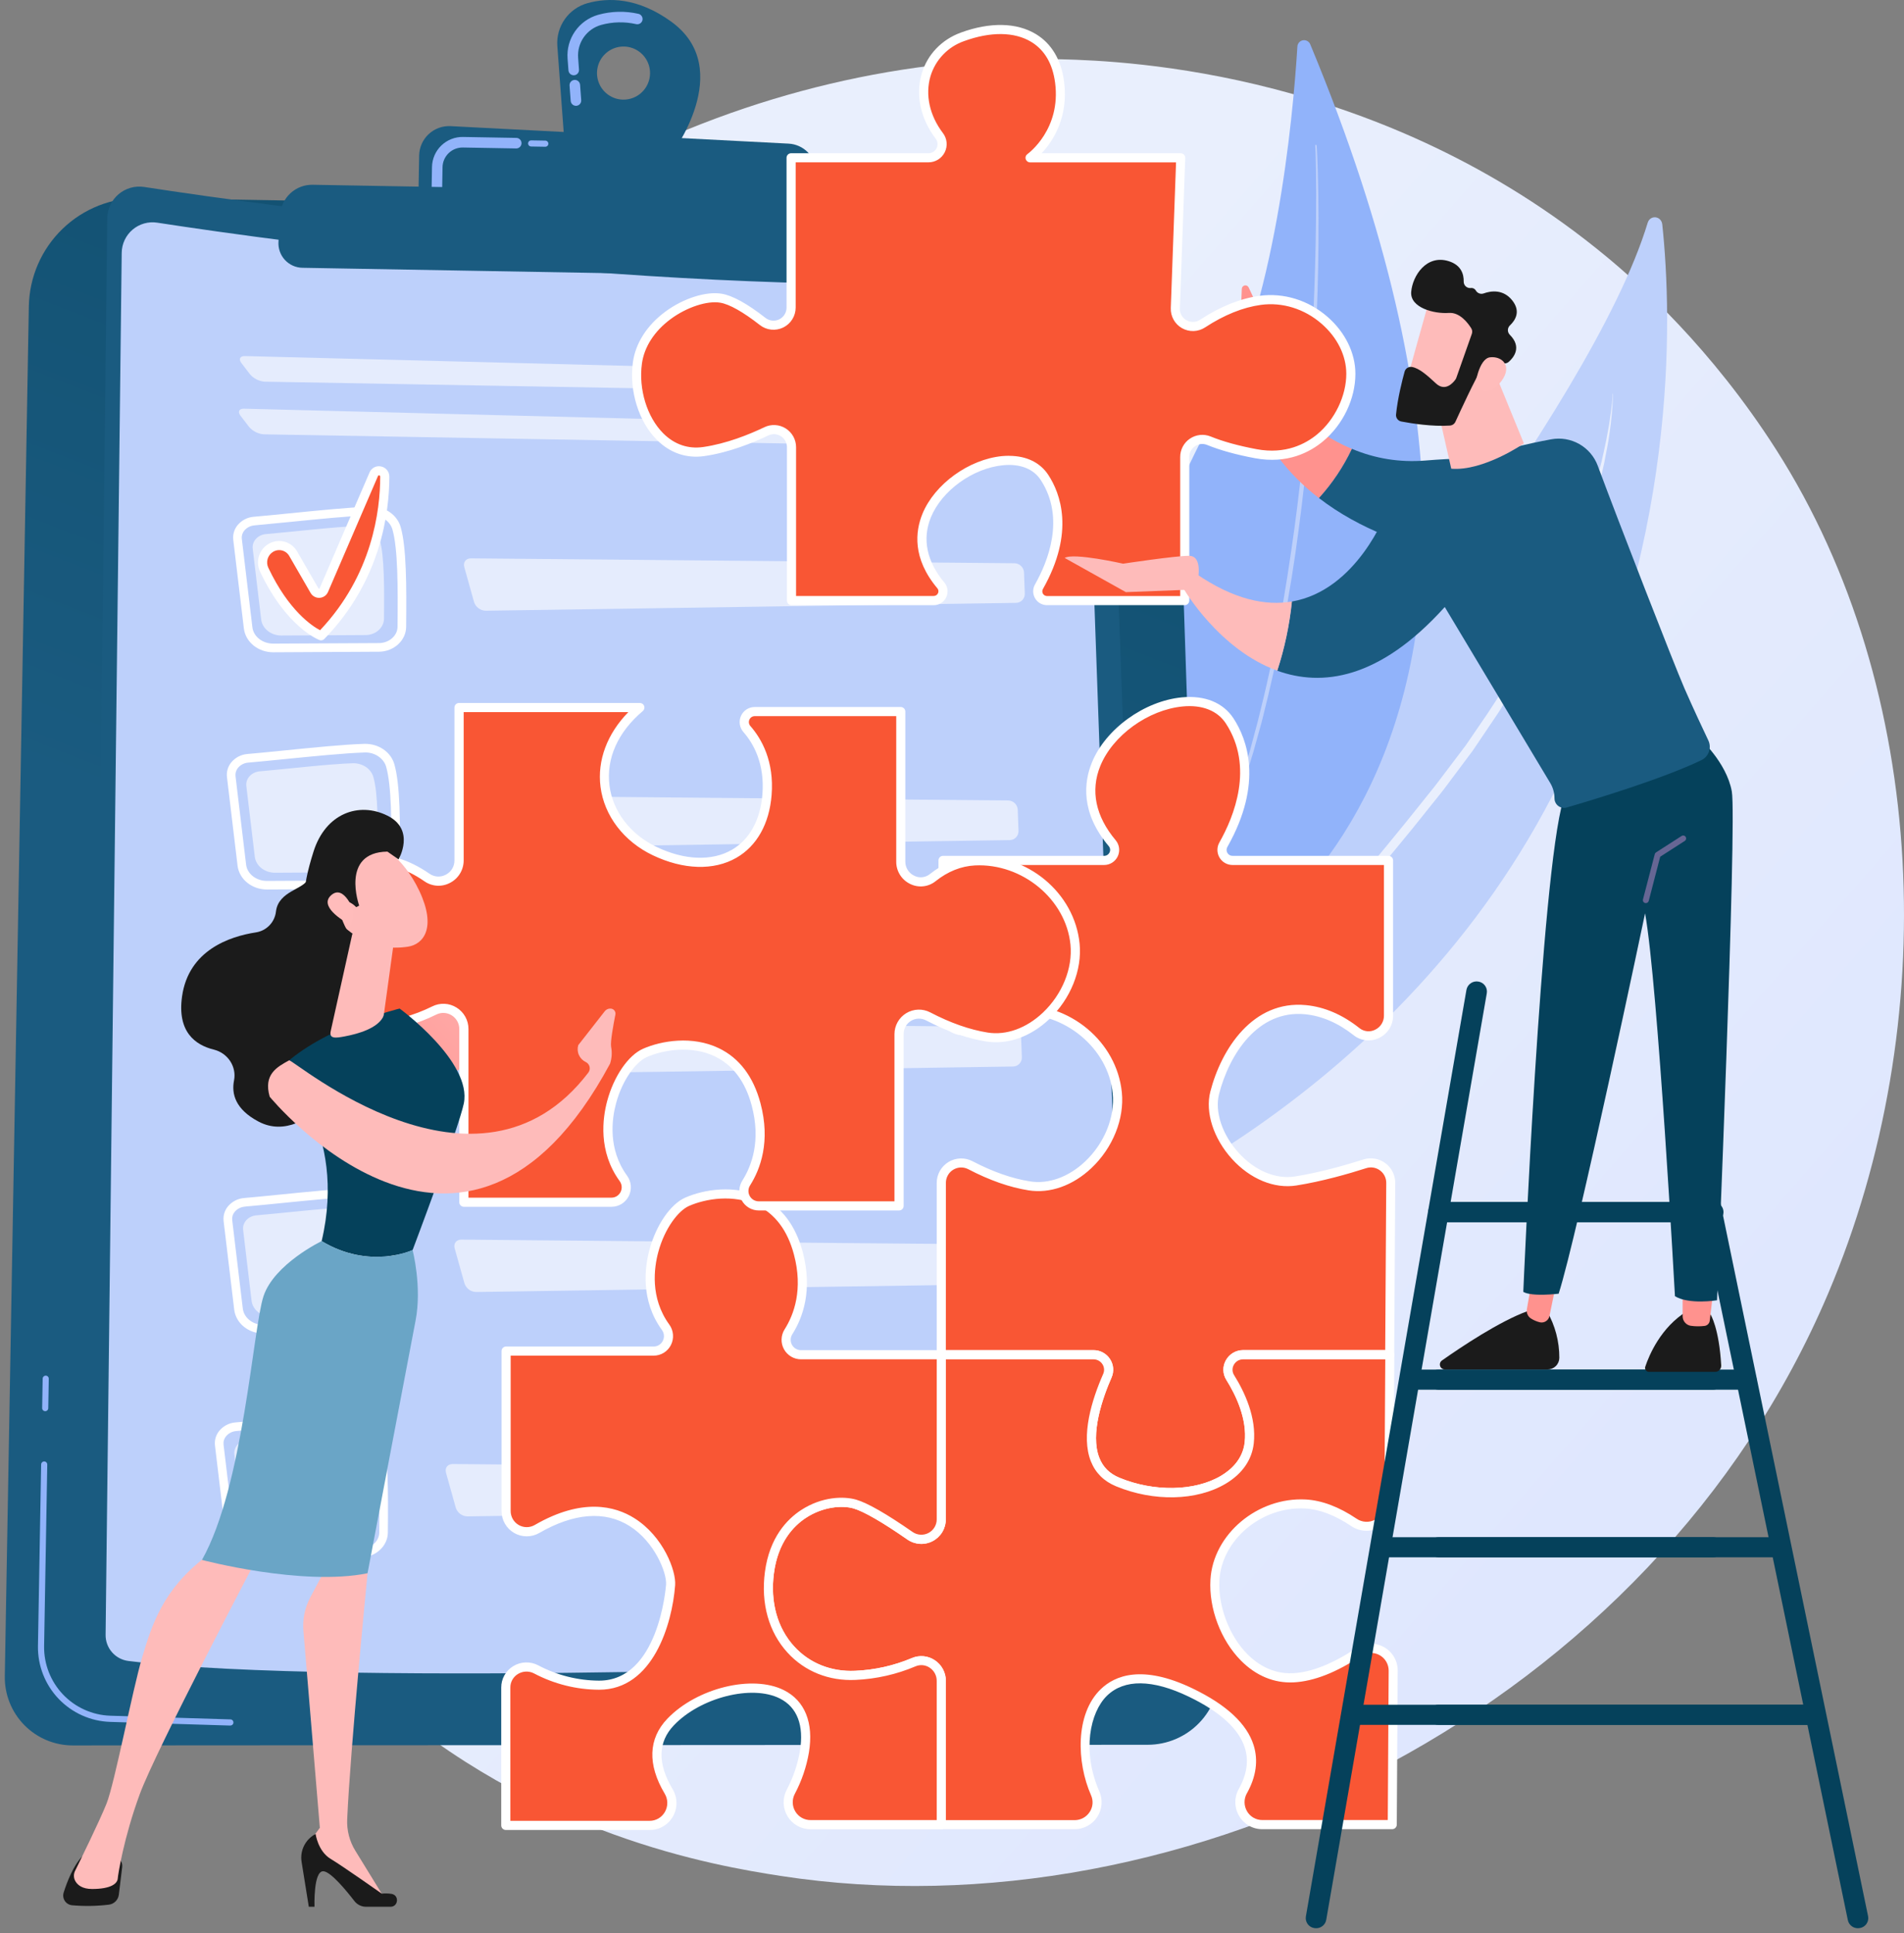
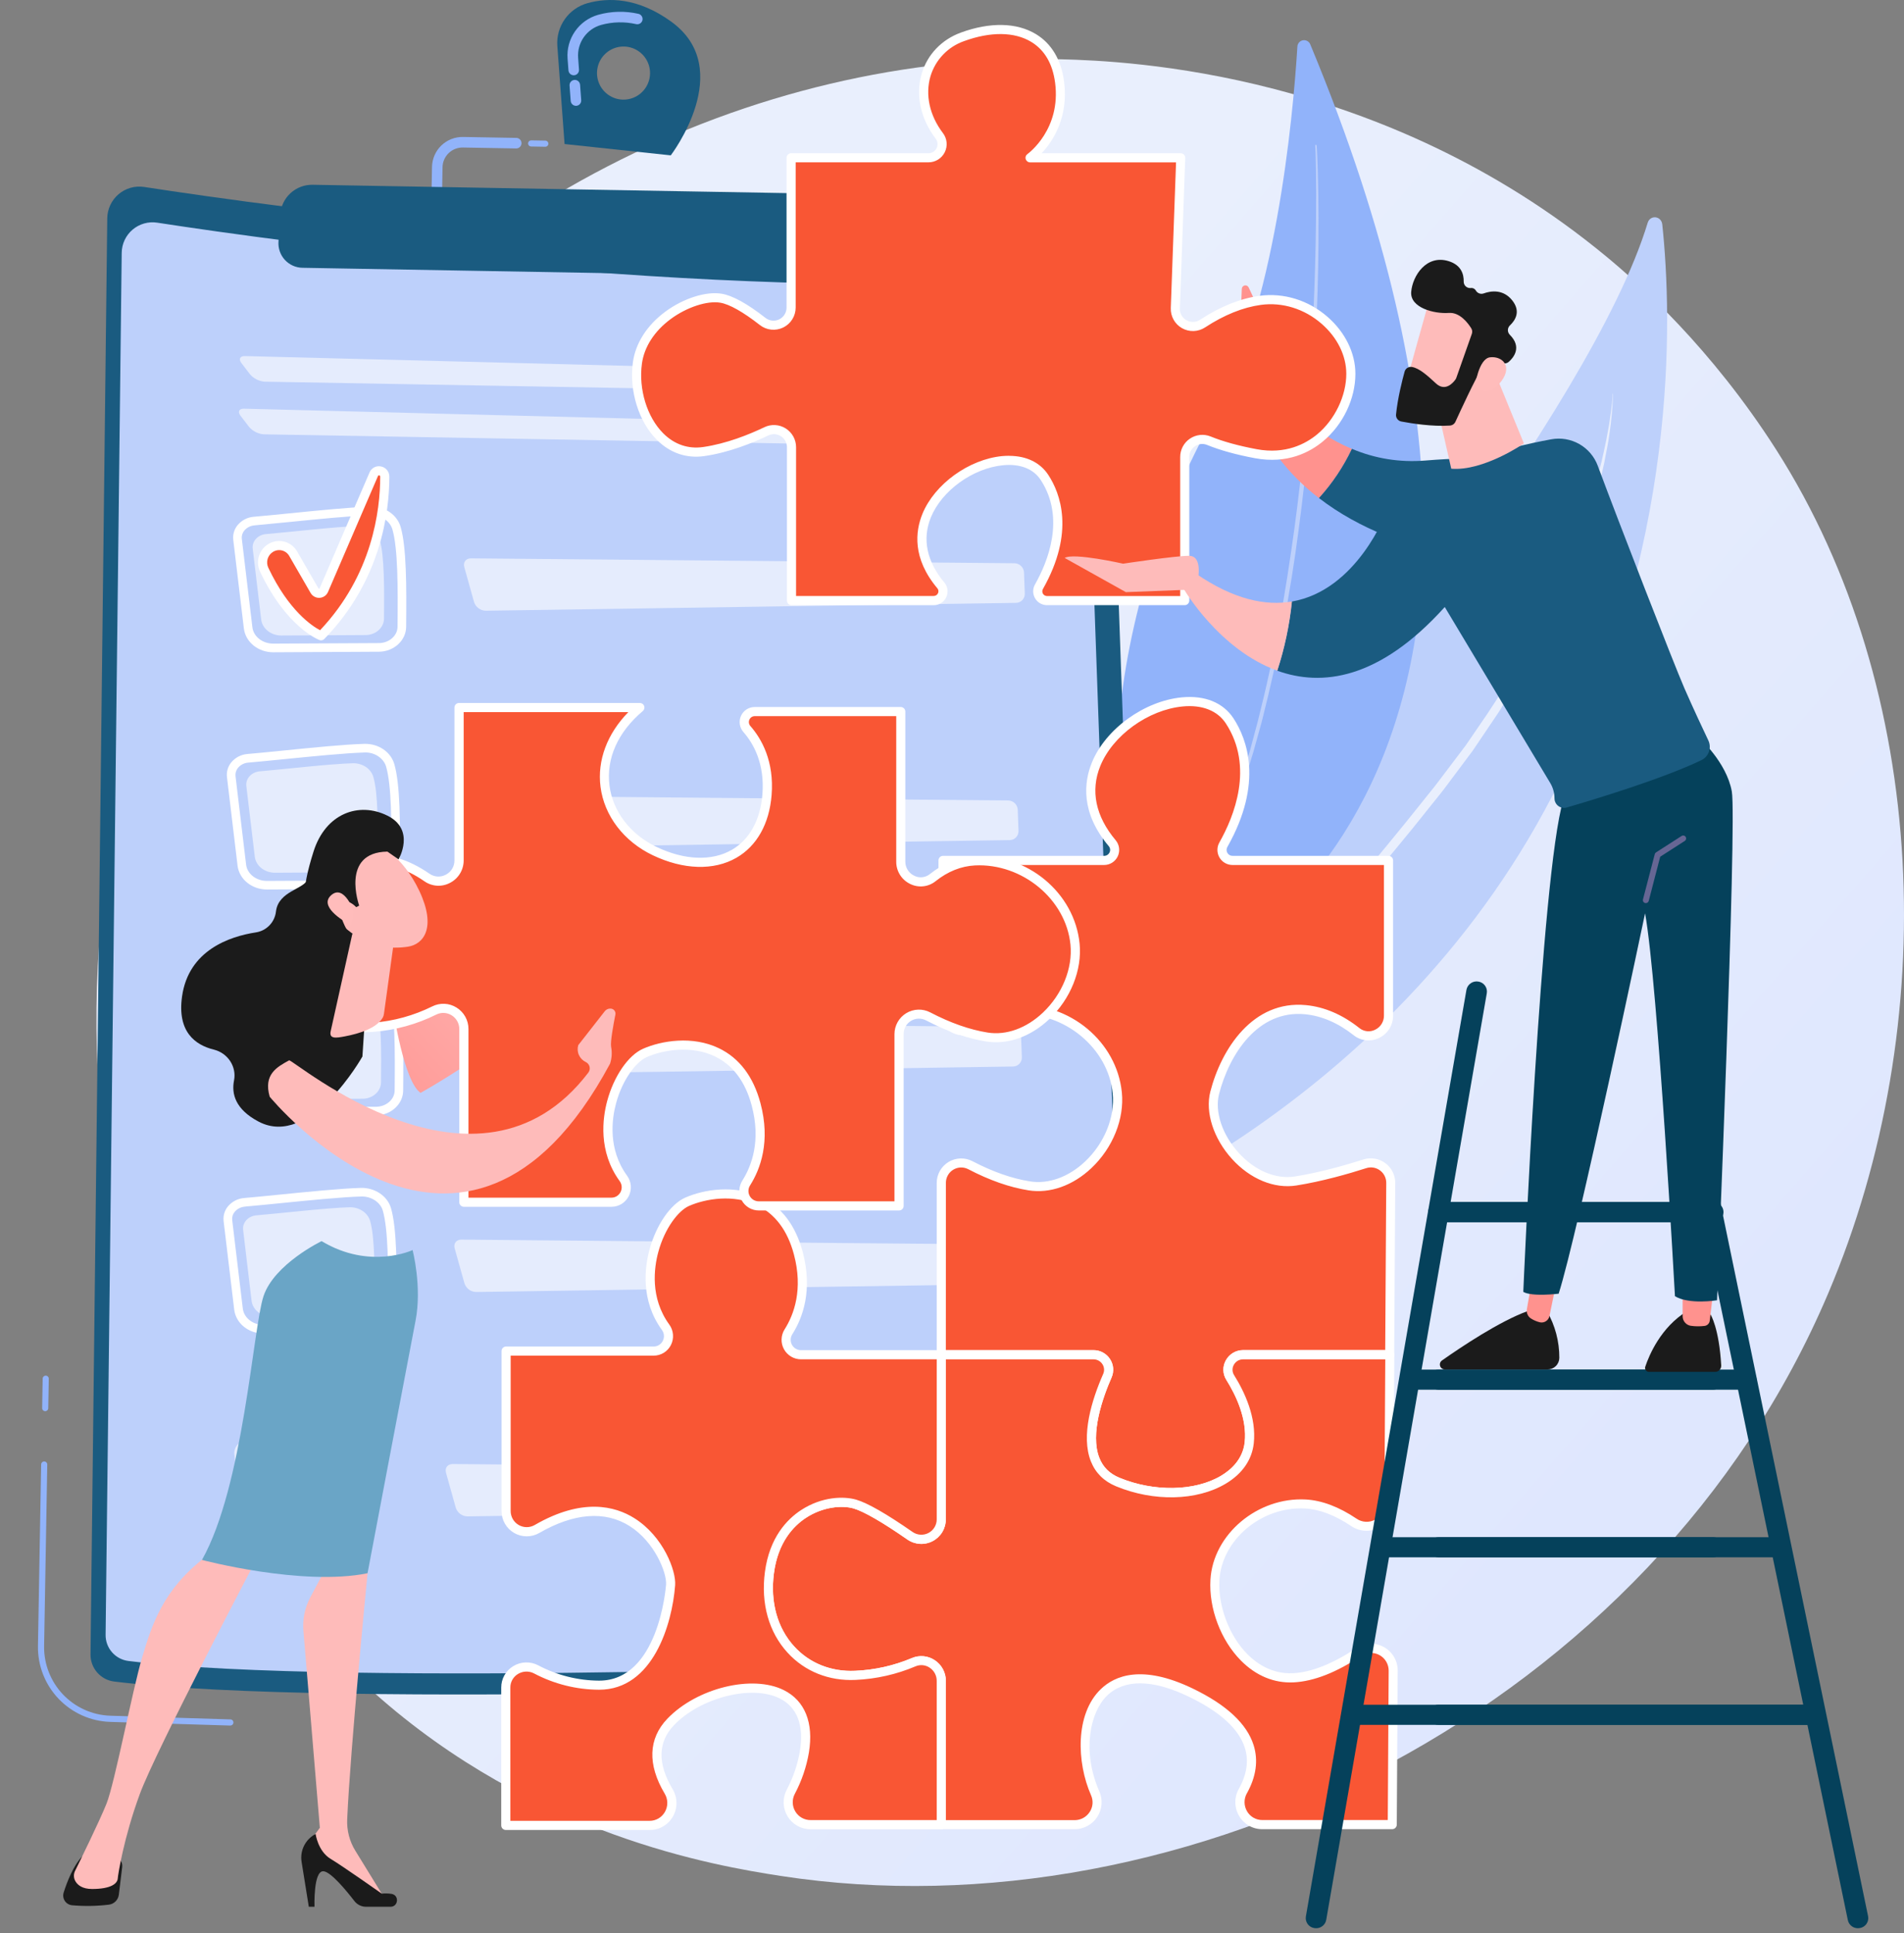
<svg xmlns="http://www.w3.org/2000/svg" width="394" height="400" viewBox="0 0 394 400" fill="none">
  <rect x="0" y="0" width="394" height="400" fill="#808080" stroke="none" />
  <path d="M378.32 267.619C342.031 353.176 245.36 401.106 161.534 388.177C147.891 386.065 110.494 379.806 77.383 350.242C13.652 293.326 0.01 180.623 51.426 101.206C88.85 43.403 155.932 10.633 219.686 12.272C233.416 12.626 286.035 14.802 332.278 52.983C339.072 58.589 354.051 71.916 367.554 93.057C399.247 142.699 401.971 211.86 378.32 267.619Z" fill="url(#paint0_linear)" />
  <path d="M222.134 253.957C222.134 253.957 219.776 223.206 245.709 189.261C269.769 157.771 329.311 84.541 340.955 46.109C341.482 44.406 343.79 44.665 343.98 46.45C346.011 65.597 347.569 113.945 321.172 164.78C287.143 230.347 222.134 253.957 222.134 253.957Z" fill="#BDD0FB" />
  <path d="M333.799 81.468C333.654 85.717 333.148 89.947 332.287 94.111C332.19 94.639 332.1 95.154 331.992 95.674L331.644 97.224L330.942 100.327L330.119 103.393C329.837 104.412 329.592 105.447 329.252 106.445C326.791 114.508 323.677 122.355 319.939 129.91C319.08 131.832 318.033 133.641 317.052 135.49C316.071 137.338 315.111 139.208 313.995 140.969L310.767 146.332C310.239 147.241 309.641 148.083 309.063 148.949L307.32 151.537L305.574 154.122L304.699 155.413L303.768 156.657L300.044 161.637C299.416 162.461 298.815 163.311 298.169 164.114L296.233 166.525L292.364 171.352C287.15 177.735 281.894 184.077 276.493 190.278C273.813 193.401 271.089 196.475 268.38 199.565L260.162 208.736C254.679 214.841 249.189 220.935 243.898 227.22C242.556 228.77 241.287 230.389 239.992 231.973C239.336 232.765 238.734 233.597 238.112 234.413C237.489 235.229 236.862 236.048 236.266 236.887C235.111 238.591 233.892 240.252 232.837 242.039C231.703 243.766 230.783 245.628 229.807 247.46C229.793 247.489 229.774 247.514 229.75 247.534C229.726 247.554 229.698 247.569 229.668 247.577C229.638 247.586 229.606 247.588 229.575 247.584C229.544 247.58 229.515 247.569 229.488 247.553C229.435 247.519 229.396 247.467 229.378 247.406C229.36 247.345 229.365 247.28 229.39 247.223C231.155 243.43 233.23 239.79 235.596 236.341C236.176 235.48 236.796 234.651 237.397 233.803C237.999 232.955 238.592 232.105 239.243 231.295C240.507 229.657 241.746 227.996 243.057 226.407C248.237 219.977 253.685 213.824 259.076 207.626L267.164 198.334C269.849 195.229 272.552 192.139 275.208 189.005C280.55 182.768 285.811 176.456 290.992 170.069L294.851 165.255L296.781 162.847C297.425 162.054 298.026 161.212 298.651 160.396L302.37 155.484L303.298 154.254L304.174 152.981L305.914 150.43C310.646 143.686 314.828 136.522 318.652 129.157C322.515 121.755 325.766 114.047 328.371 106.113C328.732 105.13 328.993 104.108 329.312 103.11L330.228 100.097L331.019 97.045L331.417 95.516C331.541 95.004 331.646 94.489 331.763 93.974C331.981 92.944 332.229 91.919 332.424 90.881L332.986 87.763C333.297 85.674 333.627 83.58 333.74 81.46C333.74 81.452 333.744 81.445 333.749 81.439C333.754 81.434 333.762 81.43 333.77 81.43C333.785 81.436 333.796 81.452 333.799 81.468Z" fill="url(#paint1_linear)" />
  <path d="M271.164 9.246C271.058 8.939 270.847 8.679 270.569 8.511C270.29 8.344 269.962 8.28 269.641 8.33C269.32 8.38 269.027 8.542 268.814 8.787C268.6 9.031 268.479 9.344 268.471 9.669C267.538 24.636 263.933 63.767 251.012 86.656C229.977 123.924 222.034 179.382 244.87 202.902C244.87 202.913 336.29 165.883 271.164 9.246Z" fill="#91B3FA" />
  <path d="M272.452 30.107C272.502 30.559 272.515 30.96 272.541 31.38L272.599 32.626L272.686 35.119C272.737 36.783 272.771 38.444 272.8 40.105C272.851 43.427 272.865 46.748 272.842 50.07C272.795 56.714 272.578 63.35 272.28 69.975C271.982 76.601 271.518 83.218 270.927 89.817L270.711 92.292L270.463 94.763C270.289 96.408 270.147 98.061 269.936 99.701L269.371 104.634L268.738 109.556C267.037 122.641 264.564 135.615 261.333 148.408C261.23 148.806 261.135 149.2 261.027 149.604L260.697 150.789L260.035 153.166L259.376 155.543C259.147 156.335 258.896 157.111 258.659 157.895L257.936 160.246C257.688 161.038 257.469 161.83 257.195 162.59L255.613 167.241C253.426 173.382 250.901 179.398 248.049 185.26C248.041 185.279 248.029 185.295 248.013 185.308C247.998 185.322 247.981 185.332 247.962 185.338C247.942 185.344 247.922 185.345 247.902 185.343C247.882 185.341 247.863 185.334 247.846 185.324C247.811 185.302 247.785 185.268 247.773 185.229C247.761 185.19 247.764 185.148 247.78 185.11C250.505 179.202 252.923 173.156 255.025 166.998L256.557 162.345C256.821 161.574 257.037 160.782 257.274 160L257.973 157.65C258.205 156.858 258.445 156.084 258.667 155.297L259.302 152.92L259.938 150.544L260.257 149.358C260.36 148.962 260.452 148.566 260.55 148.165L261.715 143.385C262.092 141.801 262.43 140.179 262.791 138.579C262.965 137.787 263.15 136.976 263.319 136.171L263.801 133.752L264.284 131.336C264.448 130.531 264.606 129.722 264.746 128.912C265.964 122.445 266.94 115.923 267.852 109.392C269.632 96.316 270.777 83.131 271.526 69.909C271.89 63.297 272.134 56.675 272.259 50.044C272.323 46.729 272.356 43.413 272.359 40.097C272.359 38.436 272.344 36.777 272.317 35.119L272.264 32.629L272.225 31.385C272.206 30.976 272.193 30.548 272.159 30.168V30.134C272.156 30.114 272.158 30.093 272.163 30.074C272.169 30.055 272.178 30.036 272.191 30.021C272.203 30.005 272.219 29.992 272.236 29.982C272.254 29.973 272.273 29.966 272.293 29.965C272.333 29.965 272.37 29.98 272.4 30.006C272.429 30.032 272.447 30.068 272.452 30.107Z" fill="#BDD0FB" />
-   <path d="M29.187 40.96L223.192 44.367C228.346 44.458 233.268 46.528 236.941 50.148C240.614 53.769 242.758 58.664 242.93 63.823L252.311 345.703C252.377 347.691 252.043 349.673 251.329 351.53C250.615 353.387 249.535 355.082 248.154 356.512C246.772 357.943 245.118 359.081 243.288 359.859C241.459 360.637 239.492 361.038 237.505 361.04L15.08 361.174C13.21 361.177 11.358 360.806 9.633 360.084C7.908 359.362 6.344 358.303 5.032 356.968C3.721 355.633 2.688 354.05 1.995 352.311C1.302 350.573 0.961 348.713 0.994 346.841L5.966 63.4C6.018 60.4 6.66 57.439 7.855 54.687C9.051 51.936 10.776 49.447 12.933 47.363C15.089 45.279 17.635 43.641 20.424 42.542C23.213 41.444 26.191 40.906 29.187 40.96Z" fill="url(#paint2_linear)" />
  <path d="M47.655 357.063L22.78 356.305C18.741 356.168 14.916 354.452 12.125 351.525C9.335 348.598 7.801 344.692 7.853 340.646L8.512 303.033C8.516 302.864 8.586 302.704 8.707 302.587C8.828 302.471 8.99 302.407 9.158 302.41C9.325 302.415 9.484 302.485 9.6 302.605C9.716 302.726 9.781 302.887 9.781 303.054L9.127 340.646C9.075 344.36 10.48 347.946 13.04 350.634C15.599 353.323 19.109 354.9 22.817 355.027L47.689 355.787C47.772 355.789 47.854 355.808 47.93 355.842C48.006 355.876 48.075 355.925 48.132 355.985C48.189 356.045 48.234 356.117 48.264 356.194C48.293 356.272 48.307 356.355 48.305 356.438C48.303 356.521 48.284 356.603 48.25 356.679C48.216 356.755 48.168 356.824 48.108 356.881C48.047 356.938 47.976 356.983 47.898 357.013C47.821 357.043 47.738 357.057 47.655 357.055V357.063Z" fill="#91B3FA" />
  <path d="M9.34 292.013C9.173 292.009 9.014 291.939 8.899 291.818C8.783 291.698 8.72 291.536 8.723 291.369L8.828 285.277C8.832 285.109 8.903 284.949 9.024 284.833C9.144 284.716 9.306 284.652 9.474 284.654C9.642 284.658 9.801 284.728 9.917 284.85C10.033 284.971 10.097 285.133 10.094 285.301L9.986 291.39C9.985 291.474 9.967 291.556 9.935 291.632C9.902 291.709 9.854 291.778 9.794 291.836C9.734 291.894 9.663 291.94 9.586 291.97C9.508 292 9.426 292.015 9.343 292.013H9.34Z" fill="#91B3FA" />
  <path d="M29.823 38.687C56.254 42.751 147.162 55.478 222.586 51.013C223.402 50.963 224.22 51.077 224.991 51.349C225.763 51.62 226.472 52.043 227.077 52.593C227.683 53.143 228.173 53.809 228.517 54.551C228.862 55.293 229.055 56.097 229.085 56.915L239.143 340.062C239.21 341.927 238.538 343.742 237.272 345.112C236.007 346.482 234.251 347.294 232.389 347.372C200.676 348.692 70.085 353.654 23.634 347.955C22.268 347.786 21.013 347.119 20.108 346.081C19.204 345.043 18.713 343.708 18.731 342.331L22.196 45.172C22.207 44.222 22.422 43.286 22.825 42.427C23.229 41.567 23.811 40.804 24.534 40.19C25.257 39.575 26.104 39.123 27.016 38.863C27.928 38.604 28.886 38.544 29.823 38.687Z" fill="url(#paint3_linear)" />
  <path d="M32.53 46.075C57.967 49.986 145.452 62.233 218.036 57.937C218.821 57.889 219.608 57.998 220.35 58.26C221.092 58.521 221.775 58.928 222.358 59.457C222.94 59.986 223.411 60.627 223.743 61.342C224.075 62.056 224.26 62.83 224.289 63.617L233.965 336.101C234.029 337.896 233.381 339.643 232.163 340.961C230.945 342.279 229.256 343.061 227.464 343.136C196.945 344.406 71.27 349.18 26.57 343.698C25.256 343.535 24.049 342.893 23.178 341.894C22.308 340.896 21.835 339.611 21.852 338.285L25.186 52.304C25.198 51.391 25.405 50.491 25.794 49.665C26.183 48.838 26.745 48.105 27.441 47.515C28.137 46.925 28.952 46.491 29.83 46.242C30.708 45.994 31.629 45.937 32.53 46.075Z" fill="#BDD0FB" />
  <path opacity="0.6" d="M215.554 81.819C215.796 81.826 216.037 81.782 216.261 81.691C216.486 81.6 216.689 81.463 216.857 81.29C217.026 81.116 217.157 80.909 217.242 80.682C217.327 80.455 217.363 80.212 217.35 79.97V79.828C217.316 79.317 217.096 78.837 216.73 78.48C216.364 78.123 215.88 77.913 215.369 77.892L50.696 73.678C49.657 73.651 49.325 74.303 49.958 75.13L51.735 77.448C52.507 78.342 53.6 78.893 54.776 78.98L215.554 81.819Z" fill="white" />
  <path opacity="0.6" d="M50.502 84.568C49.466 84.541 49.133 85.196 49.767 86.02L51.544 88.338C52.313 89.233 53.406 89.785 54.582 89.873L215.36 92.698C215.602 92.705 215.843 92.662 216.068 92.571C216.293 92.48 216.496 92.344 216.665 92.17C216.834 91.996 216.966 91.789 217.05 91.562C217.135 91.335 217.172 91.092 217.159 90.85V90.71C217.126 90.199 216.906 89.719 216.541 89.361C216.175 89.003 215.691 88.793 215.181 88.772L50.502 84.568Z" fill="white" />
  <path d="M77.17 183.948H77.109L55.27 184.062C52.123 184.077 49.494 181.949 49.154 179.105L46.965 160.79C46.901 160.246 46.949 159.696 47.105 159.171C47.261 158.647 47.522 158.16 47.872 157.74C48.288 157.243 48.798 156.835 49.374 156.54C49.95 156.245 50.579 156.068 51.224 156.021C53.07 155.867 55.597 155.611 58.384 155.334C64.45 154.724 71.333 154.035 75.379 153.924H75.469C78.37 153.882 80.88 155.611 81.608 158.149C82.811 162.35 82.829 170.325 82.74 178.825C82.708 181.619 80.216 183.903 77.17 183.948ZM51.372 157.806C50.967 157.834 50.571 157.944 50.209 158.127C49.847 158.311 49.525 158.565 49.262 158.875C49.063 159.11 48.914 159.383 48.823 159.677C48.732 159.971 48.702 160.28 48.734 160.586L50.926 178.902C51.158 180.843 53.023 182.295 55.264 182.284L77.101 182.171H77.146C79.232 182.139 80.941 180.642 80.96 178.817C81.049 170.457 81.036 162.625 79.905 158.653C79.401 156.895 77.484 155.611 75.437 155.714C71.455 155.825 64.31 156.541 58.558 157.116C55.758 157.396 53.215 157.645 51.366 157.806H51.372Z" fill="white" />
  <path opacity="0.6" d="M53.741 159.607C58.322 159.224 68.278 158.062 72.993 157.935C74.997 157.88 76.772 159.065 77.268 160.798C78.231 164.162 78.21 170.898 78.144 177.117C78.123 178.978 76.437 180.489 74.351 180.499L56.9 180.592C54.753 180.592 52.944 179.163 52.723 177.259L50.971 162.622C50.808 161.109 52.047 159.762 53.741 159.607Z" fill="white" />
  <path opacity="0.6" d="M96.153 164.629C95.114 164.629 94.495 165.421 94.774 166.435L96.794 173.673C96.96 174.184 97.28 174.63 97.71 174.951C98.14 175.272 98.658 175.452 99.194 175.466L208.943 173.84C209.189 173.836 209.432 173.784 209.658 173.685C209.884 173.586 210.087 173.443 210.257 173.264C210.426 173.085 210.559 172.874 210.645 172.643C210.732 172.412 210.772 172.166 210.763 171.92L210.602 167.55C210.577 167.042 210.36 166.563 209.997 166.209C209.633 165.855 209.149 165.652 208.642 165.64L96.153 164.629Z" fill="white" />
  <path d="M78.474 134.859H78.414L56.577 134.975C53.428 134.991 50.798 132.862 50.461 130.018L48.269 111.703C48.206 111.159 48.254 110.608 48.41 110.083C48.566 109.558 48.827 109.071 49.177 108.65C49.593 108.155 50.104 107.747 50.679 107.452C51.255 107.157 51.884 106.98 52.529 106.931C54.375 106.781 56.904 106.525 59.691 106.245C65.757 105.637 72.638 104.948 76.686 104.837H76.773C79.674 104.795 82.185 106.525 82.913 109.062C84.116 113.263 84.134 121.238 84.044 129.736C84.013 132.53 81.52 134.814 78.474 134.859ZM52.676 108.716C52.272 108.744 51.878 108.851 51.516 109.033C51.153 109.214 50.831 109.465 50.566 109.772C50.367 110.007 50.217 110.279 50.127 110.574C50.036 110.868 50.006 111.177 50.039 111.484L52.228 129.799C52.46 131.74 54.338 133.195 56.566 133.184L78.403 133.071H78.448C80.534 133.042 82.243 131.545 82.261 129.72C82.351 121.36 82.338 113.525 81.207 109.553C80.703 107.797 78.786 106.514 76.739 106.617C72.757 106.725 65.615 107.443 59.873 108.016C57.073 108.299 54.53 108.545 52.682 108.708L52.676 108.716Z" fill="white" />
  <path opacity="0.6" d="M55.057 110.517C59.638 110.134 69.594 108.972 74.31 108.843C76.314 108.79 78.089 109.976 78.585 111.708C79.547 115.072 79.526 121.809 79.46 128.025C79.439 129.889 77.754 131.399 75.668 131.41L58.222 131.508C56.078 131.508 54.266 130.079 54.045 128.175L52.296 113.538C52.109 112.02 53.348 110.647 55.057 110.517Z" fill="white" />
  <path opacity="0.6" d="M97.454 115.54C96.415 115.54 95.795 116.332 96.075 117.343L98.098 124.584C98.263 125.094 98.583 125.54 99.012 125.862C99.441 126.183 99.959 126.363 100.495 126.377L210.244 124.75C210.49 124.747 210.733 124.694 210.959 124.595C211.184 124.496 211.388 124.353 211.558 124.174C211.727 123.996 211.859 123.784 211.946 123.554C212.033 123.323 212.073 123.077 212.063 122.831L211.902 118.458C211.877 117.951 211.66 117.472 211.297 117.119C210.933 116.765 210.45 116.562 209.943 116.551L97.454 115.54Z" fill="white" />
  <path d="M56.019 113.38C56.401 113.147 56.825 112.994 57.266 112.928C57.708 112.862 58.158 112.886 58.591 112.997C59.023 113.108 59.429 113.304 59.785 113.574C60.14 113.845 60.438 114.183 60.661 114.57L65.084 122.228C65.184 122.401 65.33 122.543 65.505 122.638C65.681 122.732 65.879 122.776 66.079 122.765C66.278 122.753 66.47 122.686 66.633 122.571C66.797 122.456 66.925 122.298 67.004 122.115L77.334 98.146C77.443 97.893 77.636 97.685 77.88 97.559C78.125 97.432 78.406 97.394 78.675 97.451C78.944 97.508 79.185 97.656 79.358 97.871C79.53 98.086 79.623 98.353 79.621 98.629C79.621 105.915 77.893 119.786 66.434 131.547C66.434 131.547 59.994 129.15 54.666 117.885C54.297 117.099 54.231 116.204 54.481 115.372C54.731 114.541 55.279 113.831 56.019 113.38Z" fill="#F95634" />
  <path d="M66.442 132.5C66.329 132.501 66.218 132.481 66.112 132.442C65.848 132.339 59.255 129.778 53.82 118.297C53.345 117.299 53.257 116.161 53.573 115.103C53.89 114.044 54.587 113.141 55.531 112.569C56.02 112.272 56.564 112.076 57.13 111.992C57.695 111.908 58.272 111.938 58.826 112.081C59.38 112.223 59.9 112.475 60.356 112.821C60.811 113.168 61.193 113.602 61.478 114.098L65.901 121.756C65.914 121.776 65.932 121.793 65.953 121.804C65.975 121.815 65.999 121.82 66.022 121.818C66.046 121.817 66.07 121.809 66.09 121.796C66.109 121.782 66.126 121.764 66.136 121.743L76.466 97.771C76.653 97.314 76.996 96.939 77.433 96.71C77.871 96.482 78.374 96.416 78.856 96.525C79.343 96.619 79.782 96.883 80.095 97.269C80.407 97.655 80.574 98.14 80.565 98.637C80.565 106.031 78.813 120.203 67.114 132.215C67.026 132.305 66.922 132.376 66.806 132.425C66.691 132.474 66.567 132.5 66.442 132.5ZM56.51 114.188C55.966 114.518 55.565 115.039 55.383 115.649C55.202 116.259 55.254 116.915 55.529 117.489C59.748 126.403 64.625 129.567 66.231 130.412C77.044 118.983 78.674 105.635 78.676 98.637C78.681 98.606 78.679 98.575 78.671 98.545C78.663 98.515 78.649 98.487 78.63 98.462C78.612 98.437 78.588 98.417 78.561 98.402C78.534 98.386 78.504 98.376 78.473 98.373C78.419 98.358 78.361 98.365 78.312 98.392C78.263 98.419 78.226 98.464 78.21 98.518L67.879 122.487C67.731 122.832 67.49 123.128 67.183 123.344C66.876 123.559 66.516 123.685 66.142 123.707C65.768 123.729 65.395 123.646 65.065 123.468C64.735 123.29 64.461 123.023 64.274 122.698L59.851 115.041C59.691 114.762 59.477 114.519 59.222 114.325C58.967 114.131 58.675 113.99 58.364 113.91C58.054 113.83 57.73 113.814 57.413 113.861C57.096 113.908 56.792 114.018 56.518 114.185L56.51 114.188Z" fill="white" />
  <path d="M77.866 230.795H77.805L55.965 230.909C52.819 230.925 50.19 228.797 49.849 225.953L47.661 207.64C47.596 207.096 47.644 206.545 47.8 206.02C47.956 205.495 48.217 205.007 48.568 204.587C48.983 204.091 49.494 203.683 50.07 203.387C50.646 203.092 51.275 202.916 51.92 202.868C53.766 202.715 56.292 202.461 59.08 202.182C65.146 201.574 72.029 200.882 76.075 200.771H76.159C79.06 200.729 81.571 202.461 82.299 204.996C83.501 209.198 83.52 217.175 83.428 225.673C83.404 228.477 80.906 230.758 77.866 230.795ZM52.068 204.653C51.663 204.682 51.267 204.792 50.905 204.976C50.543 205.159 50.221 205.413 49.958 205.723C49.759 205.957 49.609 206.23 49.519 206.524C49.428 206.818 49.398 207.128 49.43 207.434L51.632 225.752C51.864 227.693 53.729 229.148 55.971 229.134L77.808 229.021H77.852C79.939 228.989 81.645 227.495 81.666 225.67C81.756 217.31 81.742 209.475 80.611 205.503C80.107 203.745 78.19 202.485 76.143 202.567C72.161 202.675 65.017 203.391 59.265 203.967C56.464 204.246 53.922 204.495 52.073 204.656L52.068 204.653Z" fill="white" />
  <path opacity="0.6" d="M54.441 206.462C59.022 206.082 68.978 204.92 73.693 204.791C75.697 204.735 77.472 205.921 77.968 207.653C78.931 211.02 78.91 217.756 78.841 223.972C78.823 225.834 77.137 227.347 75.051 227.357L57.6 227.447C55.453 227.447 53.644 226.021 53.423 224.115L51.672 209.48C51.503 207.967 52.742 206.605 54.441 206.462Z" fill="white" />
  <path opacity="0.6" d="M96.845 211.487C95.806 211.487 95.186 212.279 95.466 213.291L97.486 220.531C97.651 221.042 97.971 221.488 98.4 221.809C98.829 222.13 99.347 222.31 99.883 222.324L209.634 220.695C209.88 220.692 210.123 220.639 210.349 220.54C210.574 220.442 210.778 220.299 210.947 220.12C211.117 219.942 211.249 219.731 211.336 219.5C211.423 219.27 211.463 219.024 211.454 218.778L211.293 214.405C211.269 213.898 211.053 213.419 210.689 213.065C210.325 212.711 209.841 212.509 209.334 212.499L96.845 211.487Z" fill="white" />
  <path d="M76.483 275.829H76.42L54.58 275.942C51.434 275.961 48.805 273.83 48.464 270.989L46.273 252.673C46.21 252.129 46.258 251.578 46.414 251.054C46.57 250.529 46.831 250.042 47.18 249.621C47.597 249.125 48.108 248.718 48.684 248.422C49.26 248.127 49.889 247.95 50.535 247.901C52.381 247.748 54.902 247.495 57.687 247.215C63.46 246.637 70.644 245.918 74.69 245.808C77.564 245.749 80.183 247.466 80.919 250.033C82.122 254.234 82.14 262.209 82.048 270.706C82.024 273.5 79.529 275.784 76.483 275.829ZM50.688 249.687C50.284 249.714 49.889 249.822 49.527 250.003C49.165 250.184 48.842 250.436 48.578 250.743C48.379 250.978 48.23 251.25 48.139 251.544C48.049 251.839 48.019 252.148 48.05 252.454L50.242 270.769C50.474 272.71 52.339 274.165 54.58 274.155L76.417 274.041C78.474 273.973 80.254 272.525 80.275 270.688C80.365 262.327 80.349 254.493 79.221 250.521C78.717 248.762 76.8 247.527 74.753 247.585C70.768 247.693 63.621 248.411 57.874 248.987C55.079 249.267 52.536 249.515 50.69 249.676L50.688 249.687Z" fill="white" />
  <path opacity="0.6" d="M53.06 251.487C57.644 251.105 67.597 249.943 72.326 249.813C74.33 249.761 76.105 250.946 76.601 252.678C77.561 256.043 77.54 262.779 77.474 268.998C77.455 270.859 75.77 272.37 73.684 272.38L56.233 272.473C54.086 272.473 52.277 271.044 52.055 269.14L50.312 254.503C50.122 252.99 51.367 251.627 53.06 251.487Z" fill="white" />
  <path opacity="0.6" d="M95.468 256.51C94.429 256.51 93.807 257.302 94.086 258.313L96.109 265.554C96.275 266.064 96.594 266.511 97.023 266.832C97.453 267.153 97.971 267.333 98.507 267.347L208.255 265.72C208.501 265.717 208.745 265.664 208.97 265.566C209.196 265.467 209.4 265.324 209.569 265.145C209.739 264.966 209.871 264.755 209.958 264.524C210.045 264.293 210.084 264.047 210.075 263.801L209.914 259.428C209.89 258.921 209.675 258.442 209.311 258.088C208.948 257.734 208.464 257.531 207.957 257.521L95.468 256.51Z" fill="white" />
-   <path d="M74.689 322.264H74.628L52.791 322.378C49.645 322.394 47.016 320.265 46.675 317.421L44.484 299.106C44.421 298.563 44.469 298.012 44.625 297.488C44.781 296.964 45.041 296.477 45.391 296.056C45.807 295.56 46.319 295.152 46.895 294.857C47.471 294.562 48.1 294.385 48.746 294.337C50.592 294.184 53.118 293.928 55.906 293.65C61.972 293.04 68.855 292.351 72.901 292.24C75.868 292.24 78.394 293.899 79.13 296.465C80.333 300.667 80.351 308.644 80.259 317.142C80.23 319.935 77.738 322.22 74.689 322.264ZM48.893 296.122C48.488 296.151 48.093 296.26 47.731 296.444C47.368 296.627 47.047 296.882 46.784 297.192C46.585 297.426 46.435 297.699 46.345 297.993C46.254 298.287 46.224 298.597 46.256 298.903L48.448 317.218C48.68 319.159 50.558 320.611 52.786 320.601L74.623 320.487H74.665C76.754 320.456 78.46 318.958 78.481 317.134C78.571 308.773 78.555 300.941 77.426 296.97C76.923 295.211 75.008 293.994 72.961 294.031C68.979 294.142 61.835 294.857 56.083 295.433C53.285 295.713 50.739 295.961 48.893 296.122Z" fill="white" />
  <path opacity="0.6" d="M51.265 297.923C55.849 297.54 65.802 296.378 70.517 296.252C72.519 296.196 74.297 297.382 74.79 299.114C75.752 302.478 75.731 309.214 75.665 315.433C75.647 317.282 73.962 318.805 71.876 318.816L54.425 318.908C52.278 318.908 50.469 317.48 50.247 315.576L48.496 300.939C48.327 299.426 49.567 298.066 51.265 297.923Z" fill="white" />
  <path opacity="0.6" d="M93.675 302.946C92.636 302.946 92.014 303.738 92.293 304.752L94.316 311.99C94.481 312.5 94.8 312.947 95.23 313.268C95.659 313.59 96.178 313.769 96.714 313.783L206.462 312.156C206.709 312.153 206.952 312.1 207.177 312.001C207.403 311.902 207.607 311.759 207.776 311.58C207.946 311.401 208.078 311.19 208.165 310.96C208.252 310.729 208.292 310.483 208.282 310.236L208.121 305.866C208.097 305.359 207.882 304.88 207.519 304.525C207.155 304.171 206.671 303.968 206.164 303.957L93.675 302.946Z" fill="white" />
  <path d="M138.897 4.477C131.974 -0.54 125.88 -0.54 121.568 0.656C119.661 1.188 117.997 2.366 116.86 3.989C115.723 5.611 115.184 7.579 115.333 9.555L116.828 29.803L138.805 32.146C138.805 32.146 152.472 14.292 138.897 4.477ZM128.931 20.617C127.846 20.598 126.79 20.257 125.898 19.637C125.007 19.018 124.318 18.147 123.92 17.136C123.523 16.125 123.433 15.018 123.664 13.956C123.894 12.894 124.434 11.924 125.215 11.169C125.996 10.414 126.983 9.908 128.051 9.715C129.119 9.522 130.22 9.65 131.216 10.083C132.211 10.517 133.056 11.236 133.643 12.15C134.23 13.065 134.533 14.133 134.514 15.219C134.488 16.676 133.886 18.063 132.839 19.076C131.792 20.088 130.386 20.642 128.931 20.617Z" fill="url(#paint4_linear)" />
  <path d="M118.792 21.823C118.599 21.749 118.431 21.622 118.308 21.456C118.185 21.29 118.111 21.092 118.096 20.886L117.858 17.662C117.849 17.38 117.95 17.106 118.138 16.896C118.326 16.687 118.588 16.558 118.869 16.537C119.15 16.517 119.428 16.605 119.645 16.785C119.862 16.964 120.001 17.221 120.034 17.501L120.271 20.725C120.282 20.868 120.265 21.012 120.22 21.148C120.175 21.285 120.104 21.411 120.01 21.519C119.917 21.628 119.802 21.717 119.674 21.782C119.546 21.846 119.407 21.884 119.264 21.895C119.103 21.907 118.942 21.883 118.792 21.823ZM118.325 15.504C118.132 15.431 117.965 15.303 117.842 15.137C117.719 14.971 117.646 14.773 117.631 14.567L117.449 12.119C117.301 10.107 117.852 8.106 119.01 6.454C120.167 4.803 121.86 3.603 123.8 3.059C126.515 2.305 129.374 2.238 132.121 2.864C132.401 2.93 132.645 3.103 132.799 3.347C132.954 3.591 133.006 3.886 132.946 4.168C132.883 4.45 132.711 4.696 132.467 4.851C132.223 5.006 131.928 5.058 131.646 4.995C129.248 4.448 126.751 4.506 124.38 5.164C122.928 5.574 121.662 6.475 120.797 7.713C119.931 8.952 119.52 10.451 119.633 11.958L119.813 14.406C119.826 14.59 119.793 14.774 119.717 14.941C119.64 15.108 119.523 15.254 119.375 15.364C119.227 15.473 119.054 15.544 118.872 15.568C118.69 15.593 118.504 15.571 118.333 15.504H118.325Z" fill="#91B3FA" />
-   <path d="M86.555 42.341L86.734 32.175C86.75 31.343 86.933 30.524 87.271 29.765C87.61 29.005 88.098 28.322 88.705 27.756C89.313 27.189 90.028 26.75 90.809 26.466C91.589 26.182 92.419 26.058 93.248 26.101L163.189 29.722C164.687 29.799 166.103 30.434 167.158 31.501C168.214 32.568 168.833 33.991 168.896 35.491L169.311 45.262L86.555 42.341Z" fill="url(#paint5_linear)" />
  <path d="M109.856 30.316C109.695 30.302 109.545 30.228 109.436 30.107C109.328 29.986 109.27 29.829 109.274 29.667C109.277 29.505 109.343 29.35 109.456 29.235C109.57 29.119 109.723 29.052 109.885 29.046L112.894 29.098C113.056 29.111 113.206 29.185 113.315 29.305C113.423 29.425 113.483 29.581 113.48 29.743C113.477 29.905 113.413 30.06 113.3 30.176C113.188 30.292 113.035 30.361 112.873 30.369L109.862 30.316H109.856Z" fill="#91B3FA" />
  <path d="M90.019 39.701C89.81 39.621 89.631 39.478 89.506 39.292C89.381 39.107 89.316 38.887 89.32 38.663L89.394 34.551C89.409 33.721 89.586 32.902 89.917 32.141C90.248 31.379 90.725 30.69 91.322 30.113C91.918 29.537 92.623 29.083 93.394 28.779C94.166 28.475 94.99 28.326 95.819 28.341L106.895 28.536C107.176 28.554 107.438 28.679 107.629 28.886C107.819 29.092 107.923 29.364 107.918 29.646C107.914 29.927 107.801 30.195 107.603 30.395C107.406 30.595 107.139 30.712 106.859 30.72L95.782 30.524C94.686 30.507 93.628 30.925 92.839 31.687C92.051 32.45 91.596 33.494 91.575 34.591L91.504 38.703C91.502 38.846 91.471 38.987 91.414 39.119C91.357 39.251 91.274 39.37 91.171 39.469C91.068 39.569 90.946 39.647 90.813 39.699C90.68 39.752 90.537 39.777 90.394 39.775C90.266 39.774 90.138 39.748 90.019 39.701Z" fill="#91B3FA" />
  <path d="M64.692 38.235L187.081 40.385C189.211 40.421 191.26 41.209 192.867 42.61C194.473 44.011 195.534 45.935 195.863 48.042L195.956 48.642C196.13 49.763 196.058 50.909 195.744 51.999C195.43 53.089 194.881 54.097 194.137 54.953C193.392 55.808 192.469 56.49 191.434 56.951C190.398 57.412 189.274 57.64 188.141 57.62L62.577 55.412C61.893 55.4 61.219 55.249 60.596 54.968C59.972 54.687 59.412 54.282 58.949 53.779C58.486 53.275 58.13 52.682 57.902 52.037C57.674 51.391 57.58 50.706 57.624 50.023L57.993 44.401C58.105 42.708 58.863 41.124 60.11 39.975C61.357 38.828 62.998 38.204 64.692 38.235Z" fill="url(#paint6_linear)" />
  <path d="M254.569 285.039C256.758 288.536 259.052 293.55 258.506 298.562C257.494 307.678 243.532 311.728 231.295 306.666C222.555 303.049 226.3 291.163 229.156 284.667C229.359 284.194 229.442 283.678 229.396 283.165C229.351 282.652 229.179 282.158 228.896 281.729C228.612 281.299 228.227 280.946 227.774 280.703C227.32 280.459 226.814 280.333 226.3 280.334H194.781V244.791C194.78 244.081 194.962 243.382 195.309 242.763C195.656 242.144 196.157 241.625 196.764 241.257C197.37 240.888 198.061 240.683 198.77 240.66C199.479 240.638 200.182 240.799 200.81 241.128C204.104 242.847 208.432 244.675 212.989 245.396C222.599 246.914 232.207 236.28 231.187 226.153C230.166 216.026 220.563 208.429 210.449 208.936C206.952 209.111 204.041 210.576 201.728 212.417C199.067 214.529 195.135 212.52 195.135 209.113V178.043H228.473C228.885 178.044 229.289 177.927 229.638 177.706C229.986 177.484 230.264 177.168 230.44 176.795C230.615 176.421 230.681 176.005 230.629 175.595C230.576 175.185 230.408 174.799 230.145 174.481C214.057 155.36 246.359 136.784 254.455 149.179C260.658 158.685 256.146 169.496 253.15 174.793C252.96 175.124 252.861 175.499 252.862 175.881C252.863 176.263 252.964 176.637 253.155 176.967C253.347 177.298 253.621 177.572 253.952 177.762C254.282 177.952 254.657 178.052 255.038 178.051H287.329V210.188C287.329 213.594 283.395 215.599 280.736 213.489C277.951 211.289 274.37 209.343 270.147 208.942C259.524 207.928 253.456 218.054 251.375 226.158C249.294 234.263 258.514 245.908 268.122 244.379C273.304 243.56 278.634 242.047 282.445 240.827C283.065 240.63 283.723 240.583 284.364 240.689C285.006 240.795 285.613 241.052 286.137 241.438C286.66 241.824 287.085 242.329 287.376 242.912C287.667 243.494 287.817 244.137 287.812 244.788L287.593 280.329H257.222C254.809 280.334 253.29 282.993 254.569 285.039Z" fill="#F95634" />
  <path d="M242.328 309.827C238.418 309.814 234.548 309.037 230.935 307.54C228.445 306.51 226.702 304.789 225.753 302.42C223.608 297.083 225.948 289.613 228.29 284.287C228.433 283.963 228.492 283.608 228.462 283.255C228.432 282.902 228.314 282.562 228.118 282.267C227.921 281.963 227.651 281.714 227.334 281.541C227.016 281.369 226.66 281.279 226.298 281.279H194.78C194.53 281.279 194.29 281.18 194.112 281.002C193.935 280.825 193.836 280.585 193.836 280.334V244.791C193.835 243.918 194.059 243.06 194.486 242.299C194.913 241.539 195.529 240.901 196.274 240.448C197.019 239.996 197.868 239.743 198.739 239.715C199.611 239.687 200.474 239.885 201.247 240.289C205.419 242.47 209.422 243.875 213.136 244.461C216.976 245.068 221.135 243.566 224.547 240.341C228.556 236.547 230.745 231.147 230.254 226.246C229.321 216.885 220.283 209.401 210.506 209.874C207.626 210.019 204.876 211.12 202.331 213.151C201.602 213.732 200.724 214.094 199.798 214.194C198.872 214.294 197.936 214.128 197.101 213.716C196.231 213.302 195.496 212.65 194.982 211.834C194.468 211.018 194.197 210.072 194.2 209.108V178.043C194.2 177.919 194.224 177.796 194.272 177.681C194.32 177.566 194.389 177.462 194.477 177.374C194.565 177.286 194.67 177.217 194.785 177.169C194.899 177.122 195.022 177.098 195.147 177.098H228.485C228.721 177.101 228.952 177.035 229.151 176.907C229.349 176.78 229.506 176.598 229.603 176.383C229.703 176.174 229.741 175.941 229.711 175.712C229.681 175.482 229.585 175.267 229.434 175.091C223.566 168.117 224.299 161.827 225.95 157.782C228.775 150.845 236.779 145.051 244.57 144.301C249.317 143.845 253.122 145.392 255.259 148.661C258.015 152.886 261.514 161.951 253.985 175.25C253.876 175.438 253.818 175.651 253.818 175.869C253.818 176.087 253.876 176.3 253.985 176.488C254.09 176.675 254.243 176.83 254.429 176.937C254.615 177.045 254.826 177.1 255.04 177.098H287.331C287.581 177.098 287.821 177.198 287.998 177.375C288.176 177.552 288.275 177.793 288.275 178.043V210.18C288.276 211.143 288.004 212.086 287.491 212.9C286.977 213.714 286.243 214.365 285.374 214.777C284.537 215.192 283.599 215.36 282.67 215.262C281.741 215.163 280.858 214.803 280.126 214.223C276.89 211.669 273.493 210.204 270.033 209.874C260.275 208.942 254.37 218.189 252.263 226.386C251.326 230.032 252.917 234.807 256.316 238.548C259.663 242.245 264.009 244.067 267.952 243.444C273.161 242.623 278.538 241.068 282.13 239.927C282.892 239.685 283.7 239.627 284.489 239.758C285.277 239.889 286.024 240.205 286.667 240.68C287.31 241.156 287.831 241.777 288.189 242.492C288.546 243.208 288.729 243.998 288.723 244.799L288.504 280.339C288.503 280.589 288.403 280.828 288.226 281.004C288.049 281.18 287.81 281.279 287.56 281.279H257.221C256.832 281.277 256.449 281.38 256.114 281.579C255.779 281.778 255.504 282.064 255.319 282.407C255.134 282.733 255.041 283.104 255.049 283.479C255.058 283.854 255.169 284.22 255.369 284.538C257.556 288.031 260.037 293.32 259.444 298.668C259.062 302.1 257.041 304.992 253.6 307.031C250.459 308.89 246.505 309.827 242.328 309.827ZM195.724 279.383H226.298C226.975 279.383 227.64 279.551 228.234 279.874C228.829 280.197 229.333 280.664 229.701 281.232C230.068 281.79 230.289 282.433 230.344 283.099C230.4 283.766 230.287 284.436 230.017 285.047C228.221 289.135 225.507 296.735 227.506 301.712C228.269 303.616 229.616 304.95 231.655 305.79C238.812 308.75 247.244 308.594 252.64 305.399C254.668 304.197 257.171 302.016 257.566 298.456C258.094 293.651 255.794 288.779 253.769 285.538C253.387 284.936 253.176 284.24 253.159 283.527C253.141 282.814 253.317 282.109 253.668 281.488C254.018 280.85 254.532 280.317 255.156 279.946C255.781 279.574 256.494 279.377 257.221 279.375H286.645L286.859 244.783C286.864 244.278 286.749 243.779 286.523 243.327C286.297 242.876 285.966 242.485 285.559 242.187C285.157 241.889 284.691 241.691 284.197 241.61C283.704 241.529 283.199 241.568 282.724 241.722C279.066 242.895 273.588 244.466 268.261 245.308C263.698 246.032 258.714 243.988 254.934 239.816C251.118 235.615 249.359 230.154 250.451 225.908C252.743 216.99 259.296 206.943 270.231 207.986C274.063 208.353 277.792 209.948 281.307 212.739C281.76 213.101 282.307 213.326 282.884 213.386C283.46 213.446 284.042 213.339 284.559 213.077C285.107 212.816 285.57 212.404 285.893 211.89C286.216 211.375 286.386 210.78 286.384 210.172V178.989H255.042C254.496 178.989 253.959 178.846 253.485 178.573C253.012 178.301 252.618 177.908 252.344 177.435C252.069 176.962 251.924 176.425 251.922 175.877C251.921 175.33 252.063 174.792 252.334 174.318C255.354 168.983 259.542 158.693 253.668 149.696C251.936 147.056 248.763 145.796 244.744 146.184C237.602 146.871 230.27 152.165 227.691 158.495C225.607 163.607 226.707 168.925 230.872 173.871C231.251 174.327 231.494 174.881 231.57 175.47C231.646 176.058 231.553 176.656 231.301 177.193C231.05 177.731 230.651 178.185 230.15 178.503C229.65 178.821 229.07 178.99 228.477 178.989H196.083V209.111C196.083 209.72 196.257 210.317 196.584 210.832C196.911 211.346 197.377 211.757 197.929 212.015C198.444 212.276 199.022 212.383 199.596 212.322C200.169 212.262 200.713 212.037 201.162 211.675C204.026 209.393 207.144 208.152 210.425 207.978C221.34 207.423 231.098 215.535 232.148 226.045C232.694 231.516 230.283 237.516 225.858 241.701C222.018 245.335 217.276 247.017 212.854 246.317C208.934 245.697 204.739 244.228 200.387 241.952C199.903 241.695 199.36 241.567 198.812 241.583C198.264 241.599 197.729 241.757 197.26 242.042C196.791 242.326 196.404 242.728 196.138 243.208C195.871 243.688 195.733 244.229 195.737 244.778L195.724 279.383Z" fill="white" />
  <path d="M257.197 370.599C260.293 365.072 260.796 357.147 246.384 350.216C225.565 340.21 221.329 359.035 226.643 371.077C226.95 371.782 227.076 372.552 227.01 373.318C226.945 374.084 226.689 374.821 226.268 375.463C225.846 376.106 225.271 376.633 224.595 376.997C223.919 377.361 223.163 377.551 222.395 377.549H194.782V347.791C194.782 344.845 191.784 342.79 189.075 343.941C185.244 345.561 181.156 346.485 177.002 346.669C165.957 347.176 157.546 338.061 159.221 325.402C160.896 312.742 171.653 309.703 176.891 311.221C179.628 312.013 184.383 315.058 188.302 317.783C188.921 318.213 189.646 318.465 190.397 318.511C191.149 318.558 191.899 318.397 192.566 318.047C193.233 317.698 193.792 317.172 194.182 316.526C194.571 315.881 194.777 315.141 194.777 314.387V280.323H226.301C226.815 280.322 227.321 280.449 227.775 280.692C228.228 280.936 228.613 281.288 228.897 281.718C229.18 282.148 229.352 282.642 229.397 283.154C229.443 283.667 229.36 284.184 229.157 284.657C226.301 291.153 222.564 303.038 231.296 306.656C243.533 311.718 257.495 307.667 258.507 298.552C259.064 293.534 256.759 288.517 254.57 285.029C253.291 282.982 254.81 280.323 257.223 280.323H287.586L287.396 311.256C287.373 314.974 283.232 317.084 280.149 315.013C277.28 313.086 273.79 311.414 270.127 311.211C261.023 310.706 251.93 317.796 251.384 326.909C250.838 336.022 257.481 347.673 267.598 347.166C272.379 346.925 277.272 344.425 281.104 341.853C281.799 341.385 282.608 341.115 283.444 341.074C284.281 341.032 285.113 341.22 285.851 341.617C286.589 342.014 287.204 342.605 287.631 343.326C288.058 344.048 288.281 344.872 288.274 345.711L288.085 377.549H261.184C257.632 377.559 255.451 373.717 257.197 370.599Z" fill="#F95634" />
  <path d="M288.096 378.505H261.196C260.227 378.511 259.274 378.261 258.433 377.78C257.591 377.298 256.892 376.603 256.406 375.764C255.905 374.913 255.637 373.944 255.63 372.955C255.623 371.967 255.877 370.995 256.367 370.137C258.023 367.176 258.437 364.327 257.596 361.657C256.362 357.749 252.445 354.187 245.955 351.066C238.486 347.477 232.647 347.414 229.076 350.884C225.574 354.28 223.828 362.381 227.494 370.704C227.864 371.553 228.017 372.481 227.938 373.403C227.86 374.326 227.554 375.215 227.046 375.989C226.539 376.764 225.847 377.399 225.033 377.838C224.218 378.277 223.308 378.507 222.383 378.505H194.781C194.53 378.505 194.29 378.405 194.113 378.228C193.936 378.051 193.837 377.81 193.837 377.559V347.791C193.837 347.256 193.704 346.729 193.45 346.258C193.197 345.787 192.83 345.387 192.383 345.093C191.957 344.801 191.463 344.623 190.949 344.574C190.435 344.525 189.917 344.607 189.443 344.813C185.511 346.479 181.313 347.428 177.047 347.615C171.533 347.879 166.535 345.869 162.977 341.987C159.087 337.741 157.421 331.808 158.286 325.277C159.235 318.124 162.88 314.366 165.773 312.476C170.043 309.682 174.576 309.571 177.158 310.313C179.508 310.994 183.44 313.247 188.847 317.007C189.324 317.338 189.883 317.532 190.462 317.568C191.042 317.604 191.62 317.48 192.135 317.21C192.649 316.94 193.08 316.535 193.38 316.037C193.681 315.539 193.84 314.969 193.839 314.387V280.323C193.839 280.073 193.939 279.832 194.116 279.655C194.293 279.477 194.533 279.378 194.783 279.378H226.299C226.975 279.377 227.641 279.546 228.235 279.869C228.829 280.192 229.333 280.658 229.701 281.226C230.068 281.785 230.29 282.427 230.345 283.094C230.4 283.76 230.288 284.43 230.018 285.042C228.222 289.13 225.508 296.73 227.507 301.707C228.269 303.611 229.617 304.945 231.655 305.784C238.813 308.744 247.244 308.589 252.64 305.393C254.668 304.192 257.171 302.011 257.567 298.451C258.094 293.645 255.795 288.773 253.769 285.533C253.388 284.93 253.177 284.235 253.159 283.522C253.141 282.808 253.318 282.103 253.669 281.483C254.018 280.845 254.532 280.312 255.157 279.94C255.782 279.569 256.495 279.372 257.221 279.37H287.585C287.709 279.37 287.832 279.394 287.948 279.442C288.063 279.489 288.167 279.559 288.255 279.648C288.343 279.736 288.412 279.841 288.459 279.957C288.506 280.072 288.53 280.196 288.529 280.321L288.339 311.253C288.343 312.253 288.072 313.236 287.555 314.092C287.038 314.948 286.295 315.645 285.409 316.106C284.506 316.583 283.491 316.806 282.472 316.75C281.453 316.694 280.468 316.362 279.623 315.79C276.271 313.54 273.061 312.315 270.086 312.148C261.14 311.652 252.83 318.57 252.34 326.957C252.026 332.312 254.341 338.46 258.102 342.273C260.006 344.198 263.19 346.442 267.562 346.234C271.344 346.046 275.849 344.264 280.59 341.079C281.427 340.513 282.403 340.186 283.412 340.135C284.421 340.084 285.425 340.31 286.314 340.789C287.204 341.268 287.946 341.981 288.46 342.852C288.974 343.723 289.24 344.718 289.23 345.729L289.04 377.567C289.038 377.817 288.938 378.055 288.761 378.231C288.584 378.406 288.345 378.505 288.096 378.505ZM258.031 371.061C257.705 371.632 257.535 372.279 257.539 372.938C257.544 373.596 257.721 374.241 258.055 374.808C258.376 375.362 258.838 375.821 259.394 376.138C259.95 376.455 260.58 376.619 261.219 376.614H287.176L287.36 345.719C287.365 345.052 287.188 344.397 286.849 343.824C286.509 343.251 286.02 342.781 285.434 342.466C284.847 342.15 284.186 342.001 283.521 342.034C282.857 342.067 282.214 342.281 281.661 342.653C276.563 346.086 271.856 347.916 267.684 348.127C263.672 348.325 259.906 346.767 256.786 343.614C252.606 339.389 250.13 332.819 250.48 326.87C251.032 317.48 260.238 309.743 270.215 310.284C273.536 310.469 277.072 311.8 280.701 314.245C281.261 314.633 281.916 314.858 282.596 314.896C283.275 314.935 283.952 314.784 284.552 314.461C285.134 314.157 285.622 313.699 285.961 313.136C286.3 312.572 286.478 311.926 286.474 311.269L286.659 281.287H257.221C256.832 281.285 256.45 281.388 256.115 281.587C255.78 281.786 255.505 282.072 255.32 282.415C255.134 282.741 255.041 283.112 255.05 283.487C255.059 283.862 255.169 284.228 255.37 284.546C257.556 288.039 260.038 293.328 259.445 298.676C259.062 302.108 257.042 305 253.6 307.039C247.629 310.574 238.731 310.775 230.935 307.548C228.446 306.518 226.703 304.797 225.753 302.428C223.609 297.091 225.948 289.621 228.29 284.295C228.433 283.971 228.492 283.616 228.462 283.263C228.432 282.91 228.314 282.57 228.119 282.275C227.922 281.971 227.652 281.722 227.334 281.549C227.016 281.377 226.661 281.287 226.299 281.287H195.725V314.395C195.726 315.322 195.473 316.232 194.995 317.025C194.516 317.818 193.829 318.465 193.009 318.895C192.189 319.325 191.267 319.522 190.343 319.464C189.419 319.407 188.528 319.096 187.768 318.568C182.604 314.976 178.754 312.758 176.631 312.138C174.257 311.454 170.301 311.781 166.802 314.068C164.241 315.742 161 319.085 160.156 325.534C159.364 331.499 160.862 336.888 164.375 340.715C167.54 344.176 172.023 345.959 176.966 345.732C181.007 345.56 184.985 344.666 188.712 343.091C189.475 342.768 190.306 342.639 191.13 342.717C191.955 342.795 192.747 343.077 193.436 343.537C194.142 344.004 194.722 344.638 195.123 345.385C195.524 346.131 195.734 346.965 195.733 347.813V376.635H222.388C223.004 376.636 223.61 376.482 224.151 376.188C224.692 375.894 225.151 375.47 225.487 374.953C225.823 374.447 226.026 373.864 226.076 373.258C226.126 372.652 226.021 372.043 225.772 371.488C222.778 364.691 222.459 354.691 227.768 349.547C230.693 346.709 236.368 344.377 246.783 349.384C253.766 352.737 258.013 356.683 259.41 361.108C260.415 364.293 259.938 367.649 258.026 371.082L258.031 371.061Z" fill="white" />
  <path d="M163.638 370.749C165.011 368.159 165.963 365.366 166.46 362.476C169.377 344.784 147.521 347.179 138.784 356.294C134.338 360.934 135.822 366.403 138.354 370.654C140.2 373.77 138.035 377.718 134.398 377.718H104.668V349.199C104.671 348.462 104.864 347.738 105.228 347.097C105.593 346.456 106.116 345.921 106.748 345.542C107.38 345.164 108.099 344.955 108.835 344.936C109.571 344.918 110.3 345.09 110.95 345.436C114.97 347.55 119.437 348.67 123.978 348.7C135.611 348.7 138.394 333.004 138.774 327.939C139.116 323.344 130.78 305.003 111.129 316.373C110.481 316.748 109.746 316.946 108.997 316.946C108.248 316.946 107.513 316.749 106.864 316.374C106.216 316 105.677 315.461 105.303 314.812C104.928 314.162 104.731 313.426 104.731 312.676V279.573H135.258C135.83 279.571 136.391 279.41 136.877 279.108C137.364 278.805 137.757 278.374 138.012 277.861C138.268 277.348 138.376 276.774 138.326 276.203C138.275 275.632 138.066 275.087 137.724 274.627C130.637 264.873 136.862 251.031 142.186 248.683C148.516 245.9 161.404 245.139 165.197 259.317C167.177 266.711 165.35 272.121 163.153 275.594C162.854 276.062 162.687 276.602 162.669 277.157C162.651 277.711 162.782 278.261 163.05 278.747C163.317 279.234 163.711 279.639 164.189 279.921C164.667 280.202 165.212 280.349 165.766 280.347H194.777V314.411C194.777 315.165 194.571 315.905 194.181 316.55C193.792 317.195 193.233 317.721 192.566 318.071C191.899 318.421 191.149 318.581 190.397 318.535C189.646 318.488 188.921 318.237 188.302 317.807C184.383 315.082 179.628 312.04 176.89 311.245C171.647 309.727 160.893 312.766 159.221 325.425C157.548 338.084 165.956 347.2 177.001 346.693C181.156 346.509 185.244 345.585 189.075 343.965C191.783 342.814 194.782 344.868 194.782 347.815V377.583H167.728C166.927 377.584 166.138 377.377 165.44 376.982C164.742 376.587 164.158 376.017 163.746 375.329C163.334 374.64 163.107 373.856 163.088 373.053C163.069 372.25 163.259 371.457 163.638 370.749Z" fill="#F95634" />
  <path d="M134.408 378.671H104.667C104.543 378.671 104.42 378.646 104.305 378.599C104.19 378.551 104.086 378.481 103.998 378.393C103.911 378.305 103.841 378.201 103.794 378.086C103.747 377.971 103.722 377.847 103.723 377.723V349.204C103.718 348.314 103.943 347.438 104.378 346.661C104.813 345.884 105.441 345.234 106.202 344.773C106.977 344.298 107.861 344.033 108.769 344.003C109.677 343.973 110.577 344.179 111.381 344.602C115.264 346.658 119.585 347.745 123.977 347.77C136.206 347.77 137.77 328.697 137.831 327.884C138.008 325.507 135.5 319.056 130.265 315.766C125.196 312.578 118.74 313.075 111.603 317.208C110.811 317.665 109.914 317.906 108.999 317.907C108.085 317.907 107.187 317.667 106.395 317.21C105.603 316.753 104.945 316.095 104.487 315.303C104.029 314.511 103.788 313.613 103.786 312.697V279.573C103.786 279.323 103.885 279.082 104.063 278.905C104.24 278.727 104.48 278.628 104.73 278.628H135.257C135.649 278.633 136.035 278.527 136.37 278.322C136.705 278.118 136.975 277.823 137.151 277.471C137.337 277.111 137.418 276.705 137.384 276.3C137.351 275.896 137.204 275.509 136.961 275.185C132.496 269.04 133.437 262.161 134.395 258.607C135.771 253.5 138.749 249.164 141.803 247.82C145.637 246.13 152.043 245.081 157.479 247.693C161.73 249.734 164.634 253.566 166.108 259.074C168.218 266.996 166.108 272.7 163.951 276.101C163.746 276.425 163.631 276.799 163.62 277.183C163.608 277.567 163.7 277.947 163.886 278.283C164.071 278.619 164.343 278.899 164.674 279.093C165.005 279.288 165.382 279.39 165.765 279.388H194.776C195.026 279.388 195.266 279.488 195.443 279.665C195.62 279.843 195.72 280.083 195.72 280.334V314.398C195.721 315.325 195.468 316.234 194.989 317.028C194.511 317.821 193.824 318.468 193.004 318.898C192.184 319.328 191.262 319.525 190.338 319.467C189.414 319.409 188.523 319.099 187.763 318.57C182.599 314.979 178.749 312.761 176.626 312.14C174.252 311.456 170.296 311.784 166.796 314.07C164.236 315.745 160.994 319.088 160.15 325.536C159.359 331.501 160.857 336.891 164.37 340.717C167.535 344.179 172.018 345.961 176.961 345.734C181.002 345.563 184.98 344.668 188.707 343.094C189.47 342.77 190.301 342.642 191.125 342.72C191.95 342.797 192.742 343.079 193.431 343.54C194.137 344.006 194.717 344.641 195.118 345.387C195.519 346.133 195.729 346.968 195.728 347.815V377.583C195.728 377.834 195.628 378.074 195.451 378.252C195.274 378.429 195.034 378.528 194.783 378.528H167.727C166.768 378.527 165.824 378.277 164.989 377.804C164.154 377.33 163.455 376.649 162.959 375.826C162.464 375.003 162.189 374.066 162.161 373.105C162.134 372.144 162.354 371.193 162.801 370.342C164.129 367.841 165.049 365.144 165.528 362.352C166.406 357.031 164.966 353.263 161.364 351.457C155.598 348.552 144.957 351.251 139.474 356.981C136.127 360.469 136.027 364.919 139.173 370.2C139.692 371.055 139.972 372.035 139.985 373.035C139.998 374.036 139.742 375.022 139.245 375.89C138.76 376.744 138.056 377.452 137.205 377.941C136.354 378.43 135.388 378.682 134.408 378.671ZM105.611 376.778H134.408C135.055 376.783 135.693 376.615 136.253 376.29C136.813 375.964 137.276 375.495 137.594 374.929C137.924 374.351 138.094 373.695 138.084 373.029C138.075 372.363 137.887 371.711 137.541 371.143C133.957 365.125 134.152 359.764 138.103 355.645C144.2 349.283 155.688 346.468 162.21 349.738C166.564 351.921 168.403 356.5 167.392 362.634C166.88 365.624 165.896 368.513 164.476 371.193C164.175 371.759 164.026 372.394 164.045 373.035C164.063 373.676 164.248 374.302 164.581 374.85C164.907 375.393 165.368 375.842 165.92 376.153C166.472 376.464 167.094 376.625 167.727 376.622H193.837V347.791C193.837 347.256 193.704 346.729 193.45 346.258C193.197 345.787 192.83 345.387 192.384 345.093C191.957 344.801 191.463 344.623 190.949 344.574C190.435 344.525 189.917 344.607 189.443 344.813C185.511 346.479 181.313 347.428 177.048 347.615C171.533 347.879 166.535 345.869 162.978 341.987C159.088 337.741 157.421 331.808 158.286 325.277C159.235 318.124 162.88 314.366 165.773 312.475C170.043 309.682 174.576 309.571 177.158 310.313C179.508 310.994 183.44 313.247 188.847 317.007C189.324 317.338 189.883 317.532 190.463 317.568C191.042 317.604 191.621 317.48 192.135 317.21C192.649 316.94 193.08 316.535 193.381 316.037C193.681 315.539 193.84 314.969 193.839 314.387V281.279H165.765C165.044 281.281 164.335 281.088 163.713 280.721C163.092 280.354 162.58 279.827 162.231 279.194C161.883 278.562 161.71 277.847 161.732 277.125C161.754 276.403 161.969 275.7 162.355 275.089C164.304 272.008 166.222 266.811 164.283 259.562C162.964 254.611 160.393 251.192 156.661 249.399C151.806 247.067 146.033 248.023 142.565 249.549C140.437 250.487 137.575 254.067 136.217 259.1C135.347 262.327 134.487 268.562 138.488 274.07C138.934 274.678 139.202 275.399 139.263 276.151C139.324 276.903 139.175 277.657 138.833 278.329C138.498 278.99 137.986 279.545 137.355 279.932C136.723 280.318 135.997 280.521 135.257 280.519H105.674V312.676C105.673 313.26 105.826 313.835 106.117 314.341C106.409 314.847 106.828 315.267 107.333 315.56C107.838 315.852 108.411 316.006 108.995 316.006C109.578 316.006 110.151 315.852 110.656 315.56C120.491 309.869 127.292 311.654 131.269 314.152C137.298 317.944 139.933 325.082 139.709 328.016C139.11 336.051 135.12 349.65 123.972 349.65C119.283 349.628 114.669 348.472 110.522 346.281C110.005 346.009 109.426 345.876 108.842 345.895C108.259 345.913 107.69 346.083 107.191 346.387C106.703 346.676 106.3 347.088 106.023 347.583C105.745 348.078 105.602 348.637 105.608 349.204L105.611 376.778Z" fill="white" />
  <path d="M135.2 178.025C135.2 178.025 107.682 207.336 81.367 208.949C81.367 208.949 83.569 223.824 87.032 226.145C87.032 226.145 122.841 206.341 135.558 183.016L135.2 178.025Z" fill="url(#paint7_linear)" />
  <path d="M154.41 244.791C156.609 241.318 158.434 235.918 156.453 228.514C152.661 214.336 139.765 215.094 133.443 217.88C128.118 220.228 121.894 234.07 128.981 243.824C129.323 244.284 129.531 244.829 129.582 245.4C129.633 245.971 129.525 246.545 129.269 247.058C129.013 247.571 128.621 248.002 128.134 248.305C127.648 248.607 127.087 248.768 126.515 248.77H95.988V212.934C95.99 212.209 95.807 211.495 95.457 210.861C95.106 210.226 94.6 209.691 93.985 209.308C93.37 208.924 92.668 208.704 91.945 208.668C91.221 208.632 90.501 208.782 89.851 209.103C85.928 211.05 81.67 212.229 77.305 212.575C65.174 213.586 59.414 202.953 60.015 192.319C60.543 183.095 73.919 171.587 88.35 181.579C91.164 183.528 95.007 181.476 95.007 178.051V146.417H132.43C120.8 156.216 123.833 170.544 135.466 176.113C147.099 181.682 157.719 177.127 158.729 164.468C159.257 157.948 156.941 153.578 154.578 150.871C154.299 150.559 154.117 150.172 154.053 149.757C153.989 149.343 154.046 148.919 154.217 148.536C154.388 148.153 154.666 147.828 155.018 147.6C155.369 147.372 155.779 147.251 156.198 147.251H186.397V178.318C186.397 181.722 190.335 183.739 192.991 181.622C195.304 179.773 198.215 178.316 201.712 178.141C211.829 177.634 221.437 185.229 222.449 195.358C223.462 205.488 213.852 216.119 204.252 214.6C199.695 213.88 195.367 212.052 192.073 210.333C191.445 210.005 190.742 209.844 190.034 209.867C189.325 209.89 188.635 210.095 188.029 210.464C187.423 210.832 186.922 211.35 186.575 211.969C186.227 212.588 186.046 213.286 186.047 213.996V249.544H157.036C156.481 249.549 155.934 249.403 155.454 249.123C154.974 248.842 154.579 248.437 154.31 247.95C154.041 247.464 153.908 246.913 153.926 246.357C153.943 245.801 154.11 245.26 154.41 244.791Z" fill="#F95634" />
  <path d="M186.041 250.479H157.03C156.308 250.48 155.599 250.288 154.977 249.921C154.355 249.554 153.843 249.026 153.494 248.393C153.146 247.76 152.973 247.045 152.995 246.323C153.018 245.6 153.233 244.897 153.62 244.286C155.569 241.205 157.489 236.011 155.548 228.762C154.229 223.811 151.658 220.389 147.926 218.596C143.071 216.264 137.298 217.22 133.83 218.749C131.704 219.686 128.84 223.267 127.485 228.3C126.614 231.527 125.752 237.762 129.753 243.27C130.199 243.878 130.468 244.598 130.529 245.35C130.59 246.103 130.441 246.857 130.098 247.529C129.763 248.19 129.251 248.745 128.62 249.131C127.988 249.518 127.262 249.721 126.522 249.718H95.987C95.737 249.718 95.497 249.619 95.32 249.441C95.143 249.264 95.043 249.024 95.043 248.773V212.934C95.045 212.365 94.9 211.805 94.623 211.307C94.346 210.81 93.946 210.393 93.461 210.095C92.986 209.799 92.443 209.63 91.885 209.604C91.326 209.578 90.769 209.696 90.27 209.948C86.24 211.948 81.865 213.157 77.381 213.51C72.404 213.922 68.058 212.469 64.806 209.301C60.829 205.422 58.683 199.05 59.068 192.258C59.366 186.964 63.49 181.35 69.089 178.606C72.726 176.823 80.137 174.74 88.869 180.795C89.36 181.139 89.936 181.34 90.534 181.376C91.132 181.411 91.728 181.28 92.255 180.996C92.797 180.718 93.252 180.295 93.567 179.774C93.882 179.252 94.046 178.653 94.041 178.043V146.409C94.041 146.284 94.065 146.161 94.113 146.046C94.161 145.931 94.23 145.827 94.318 145.739C94.406 145.651 94.511 145.582 94.626 145.535C94.74 145.487 94.864 145.463 94.988 145.463H132.411C132.605 145.463 132.794 145.522 132.953 145.633C133.112 145.744 133.233 145.902 133.299 146.084C133.366 146.266 133.375 146.465 133.325 146.652C133.275 146.84 133.169 147.007 133.02 147.132C127.859 151.481 125.409 156.961 126.121 162.561C126.801 167.917 130.441 172.662 135.855 175.252C141.626 178.017 147.304 178.236 151.436 175.854C155.097 173.742 157.347 169.67 157.766 164.383C158.275 158.02 155.92 153.858 153.844 151.487C153.446 151.037 153.185 150.482 153.095 149.887C153.004 149.293 153.087 148.685 153.333 148.137C153.58 147.589 153.979 147.123 154.483 146.797C154.988 146.471 155.575 146.297 156.176 146.298H186.397C186.647 146.298 186.887 146.397 187.064 146.575C187.241 146.752 187.341 146.992 187.341 147.243V178.31C187.341 178.92 187.515 179.517 187.842 180.031C188.169 180.546 188.635 180.956 189.187 181.215C189.701 181.475 190.279 181.581 190.852 181.521C191.425 181.461 191.969 181.236 192.417 180.874C195.284 178.593 198.399 177.352 201.68 177.177C212.601 176.626 222.354 184.735 223.403 195.245C223.949 200.716 221.539 206.716 217.113 210.901C213.273 214.532 208.534 216.214 204.109 215.514C200.192 214.896 195.996 213.428 191.642 211.152C191.158 210.895 190.615 210.768 190.068 210.784C189.52 210.8 188.986 210.958 188.517 211.243C188.049 211.528 187.662 211.93 187.395 212.409C187.129 212.888 186.991 213.429 186.995 213.977V249.544C186.992 249.794 186.889 250.033 186.71 250.209C186.532 250.384 186.291 250.481 186.041 250.479ZM155.208 245.301C155.003 245.625 154.888 245.999 154.877 246.382C154.865 246.766 154.957 247.146 155.143 247.482C155.328 247.819 155.6 248.098 155.931 248.293C156.262 248.488 156.639 248.589 157.022 248.588H185.094V213.996C185.093 213.123 185.317 212.265 185.744 211.504C186.171 210.744 186.787 210.106 187.532 209.653C188.277 209.201 189.126 208.948 189.997 208.92C190.868 208.892 191.732 209.09 192.505 209.493C196.677 211.675 200.68 213.077 204.393 213.666C208.233 214.273 212.395 212.77 215.805 209.546C219.814 205.752 222.003 200.352 221.512 195.451C220.579 186.089 211.533 178.606 201.764 179.079C198.887 179.224 196.133 180.325 193.588 182.356C192.86 182.936 191.982 183.298 191.057 183.398C190.131 183.498 189.197 183.332 188.361 182.921C187.491 182.508 186.755 181.855 186.242 181.039C185.728 180.223 185.457 179.277 185.46 178.313V148.188H156.197C155.962 148.184 155.73 148.249 155.532 148.376C155.334 148.503 155.178 148.686 155.084 148.901C154.982 149.12 154.946 149.364 154.983 149.603C155.019 149.842 155.125 150.064 155.287 150.243C157.597 152.884 160.232 157.513 159.67 164.534C159.198 170.46 156.614 175.062 152.396 177.492C147.718 180.19 141.399 179.995 135.056 176.964C129.062 174.09 125.034 168.799 124.264 162.804C123.571 157.338 125.652 151.819 130.022 147.357H95.95V178.046C95.951 179 95.691 179.935 95.197 180.751C94.704 181.567 93.997 182.231 93.152 182.672C92.321 183.121 91.381 183.329 90.438 183.273C89.495 183.216 88.586 182.898 87.814 182.353C79.865 176.847 73.196 178.709 69.931 180.306C64.92 182.765 61.228 187.724 60.964 192.366C60.611 198.622 62.546 204.447 66.136 207.946C69.023 210.761 72.755 211.997 77.233 211.624C81.478 211.291 85.62 210.148 89.436 208.258C90.224 207.86 91.1 207.673 91.981 207.713C92.862 207.753 93.718 208.02 94.466 208.487C95.225 208.954 95.851 209.608 96.285 210.386C96.719 211.165 96.945 212.042 96.942 212.934V247.828H126.514C126.906 247.832 127.292 247.726 127.627 247.522C127.962 247.317 128.232 247.022 128.408 246.671C128.594 246.311 128.675 245.905 128.641 245.5C128.608 245.096 128.461 244.709 128.218 244.384C123.753 238.237 124.694 231.361 125.652 227.806C127.028 222.699 130.006 218.363 133.062 217.017C136.897 215.329 143.3 214.281 148.736 216.893C152.987 218.934 155.891 222.763 157.365 228.274C159.475 236.196 157.365 241.899 155.208 245.301Z" fill="white" />
  <path d="M69.494 176.75C69.494 176.75 64.629 179.126 63.734 181.841C63.017 184.024 57.64 184.304 57.107 188.601C56.99 189.675 56.523 190.681 55.779 191.463C55.034 192.246 54.053 192.762 52.987 192.931C47.494 193.774 39.028 196.628 37.675 206.179C36.642 213.47 40.352 216.232 44.248 217.191C47.109 217.893 48.995 220.679 48.43 223.571C47.876 226.343 48.694 229.549 53.502 232.087C64.257 237.767 74.996 218.62 74.996 218.62L77.198 185.197L69.494 176.75Z" fill="#1B1B1B" />
  <path d="M25.287 386.329L24.593 392.056C24.529 392.584 24.289 393.074 23.913 393.45C23.538 393.825 23.047 394.063 22.52 394.127C19.982 394.434 17.419 394.474 14.872 394.246C14.575 394.212 14.289 394.112 14.035 393.955C13.781 393.797 13.565 393.585 13.403 393.334C13.24 393.082 13.136 392.798 13.096 392.502C13.056 392.205 13.083 391.903 13.174 391.618C13.875 389.408 15.159 386.086 17.011 384.135H23.359C23.635 384.136 23.907 384.196 24.158 384.311C24.408 384.425 24.632 384.592 24.814 384.799C24.996 385.006 25.133 385.25 25.214 385.513C25.296 385.777 25.32 386.055 25.287 386.329Z" fill="#1B1B1B" />
  <path d="M74.994 319.225L76.065 325.534C76.065 325.534 72.478 361.916 71.845 376.466C71.744 378.746 72.327 381.004 73.52 382.949L79.757 393.089L63.904 383.723L63.59 381.787L66.185 378.214L62.786 337.459C62.585 335.065 63.079 332.663 64.207 330.543L67.486 324.374L74.994 319.225Z" fill="#FEBBBA" />
  <path d="M80.809 394.56H75.75C75.283 394.561 74.822 394.454 74.403 394.248C73.984 394.042 73.617 393.742 73.332 393.371C71.75 391.32 68.487 387.317 66.926 387.214C64.816 387.071 65.08 394.56 65.08 394.56H63.901L62.408 385.257C62.227 384.114 62.409 382.942 62.93 381.909C63.45 380.876 64.283 380.033 65.309 379.5C65.309 379.5 65.789 383.06 68.395 384.634C71.001 386.207 79.005 391.848 79.005 391.848C79.689 391.768 80.381 391.786 81.059 391.903C82.655 392.191 82.431 394.56 80.809 394.56Z" fill="#1B1B1B" />
  <path d="M53.281 322.222C53.281 322.222 32.267 362.135 28.925 371.248C25.584 380.361 24.415 387.961 24.371 388.676C24.302 389.801 22.904 390.881 19.051 390.881C17.065 390.881 16.09 390.089 15.623 389.31C15.425 388.984 15.313 388.613 15.299 388.232C15.284 387.851 15.366 387.472 15.538 387.132C16.751 384.671 20.61 376.799 22.039 373.229C23.746 368.964 27.414 349.648 29.424 342.93C31.433 336.212 33.709 328.935 42.473 322.217C42.468 322.222 48.483 316.323 53.281 322.222Z" fill="#FEBBBA" />
-   <path d="M66.559 256.824C71.978 233.824 58.246 220.816 58.246 220.816C66.912 212.488 82.699 208.699 82.699 208.699C82.699 208.699 97.763 219.726 95.975 228.358C94.92 233.418 85.386 258.659 85.386 258.659C85.386 258.659 76.565 262.84 66.559 256.824Z" fill="url(#paint8_linear)" />
  <path d="M54.531 268.211C56.736 261.556 66.549 256.824 66.549 256.824C76.555 262.84 85.377 258.673 85.377 258.673C85.377 258.673 87.358 266.246 85.992 273.283C84.625 280.321 76.057 325.547 76.057 325.547C62.556 328.288 41.793 322.793 41.793 322.793C50.401 307.493 52.332 274.865 54.531 268.211Z" fill="#6AA5C6" />
  <path d="M72.851 193.502L68.444 213.322C68.022 215.068 69.609 214.783 71.374 214.45C74.259 213.906 77.967 212.781 79.225 210.534C79.345 210.301 79.422 210.047 79.452 209.787L81.343 196.055C81.416 195.524 81.315 194.984 81.055 194.516C80.795 194.048 80.389 193.677 79.9 193.459L76.248 191.838C75.918 191.691 75.561 191.619 75.2 191.625C74.84 191.632 74.485 191.717 74.161 191.876C73.837 192.034 73.552 192.262 73.326 192.543C73.099 192.824 72.937 193.151 72.851 193.502Z" fill="url(#paint9_linear)" />
  <path d="M55.807 226.94C55.807 226.94 96.121 276.228 126.239 220.106C126.612 218.976 126.687 217.769 126.458 216.602C126.274 215.546 126.965 211.849 127.344 209.95C127.373 209.807 127.372 209.658 127.34 209.515C127.308 209.372 127.246 209.238 127.158 209.12C127.071 209.003 126.959 208.905 126.831 208.834C126.703 208.763 126.562 208.719 126.416 208.707C126.179 208.682 125.939 208.718 125.72 208.81C125.5 208.902 125.307 209.048 125.158 209.235L119.657 216.272C119.458 216.944 119.506 217.666 119.792 218.306C120.078 218.946 120.583 219.462 121.215 219.763C121.41 219.856 121.581 219.991 121.717 220.158C121.853 220.326 121.949 220.522 122 220.732C122.05 220.941 122.054 221.16 122.009 221.371C121.965 221.582 121.874 221.78 121.743 221.952C98.838 252.016 60.526 219.026 59.827 219.414C57.345 220.777 54.473 222.298 55.807 226.94Z" fill="url(#paint10_linear)" />
  <path d="M78.02 174.629C78.02 174.629 83.239 176.834 86.789 184.386C90.339 191.939 87.688 195.427 84.36 195.905C81.032 196.383 76.052 196.312 70.786 191.432C65.519 186.552 71.237 172.012 78.02 174.629Z" fill="#FEBBBA" />
  <path d="M74.326 187.399C74.326 187.399 70.388 176.351 80.173 176.222L82.472 177.832C82.472 177.832 86.064 171.706 80.173 168.783C74.281 165.86 67.385 168.273 64.876 176.222C62.368 184.17 61.941 189.488 66.113 193.291C70.285 197.093 72.002 192.784 72.002 192.784C72.002 192.784 69.732 189.227 70.657 187.323C71.583 185.419 73.714 187.716 73.714 187.716L74.326 187.399Z" fill="#1B1B1B" />
  <path d="M73.229 188.63C73.229 188.63 71.238 182.939 68.582 185.197C65.926 187.455 70.739 190.454 72.625 191.424L73.229 188.63Z" fill="#FFBCBB" />
  <path d="M272.331 399.004C272.831 399.012 273.317 398.842 273.704 398.524C274.09 398.207 274.351 397.762 274.441 397.269L307.67 205.511C307.714 205.239 307.704 204.96 307.639 204.691C307.575 204.423 307.458 204.169 307.295 203.946C307.132 203.723 306.926 203.535 306.69 203.392C306.454 203.249 306.192 203.155 305.919 203.114C305.367 203.017 304.799 203.142 304.339 203.461C303.878 203.78 303.561 204.268 303.456 204.82L270.226 396.577C270.182 396.85 270.192 397.129 270.257 397.398C270.321 397.666 270.438 397.92 270.601 398.143C270.764 398.366 270.969 398.554 271.206 398.697C271.442 398.84 271.704 398.934 271.977 398.975C272.094 398.993 272.212 399.003 272.331 399.004Z" fill="url(#paint11_linear)" />
  <path d="M384.472 399.004C384.614 399.004 384.757 398.99 384.896 398.962C385.168 398.913 385.427 398.811 385.659 398.661C385.89 398.511 386.09 398.317 386.245 398.089C386.401 397.861 386.51 397.604 386.565 397.334C386.621 397.064 386.622 396.785 386.568 396.514L347.384 207.249C347.263 206.701 346.931 206.222 346.46 205.918C345.988 205.613 345.416 205.507 344.868 205.622C344.596 205.671 344.337 205.773 344.105 205.924C343.874 206.074 343.674 206.269 343.518 206.497C343.363 206.725 343.254 206.982 343.199 207.252C343.143 207.523 343.142 207.802 343.195 208.073L382.38 397.335C382.483 397.812 382.747 398.239 383.128 398.544C383.51 398.848 383.984 399.011 384.472 399.004Z" fill="url(#paint12_linear)" />
  <path d="M297.691 252.9H354.499C354.778 252.91 355.056 252.864 355.316 252.764C355.577 252.664 355.815 252.512 356.016 252.318C356.217 252.124 356.376 251.891 356.486 251.634C356.595 251.377 356.651 251.1 356.651 250.821C356.651 250.541 356.595 250.265 356.486 250.007C356.376 249.75 356.217 249.517 356.016 249.323C355.815 249.129 355.577 248.978 355.316 248.878C355.056 248.778 354.778 248.731 354.499 248.741H297.691C297.412 248.731 297.134 248.778 296.874 248.878C296.613 248.978 296.375 249.129 296.174 249.323C295.973 249.517 295.814 249.75 295.704 250.007C295.595 250.265 295.539 250.541 295.539 250.821C295.539 251.1 295.595 251.377 295.704 251.634C295.814 251.891 295.973 252.124 296.174 252.318C296.375 252.512 296.613 252.664 296.874 252.764C297.134 252.864 297.412 252.91 297.691 252.9Z" fill="url(#paint13_linear)" />
-   <path d="M298.723 252.9H353.465C354.003 252.881 354.513 252.653 354.887 252.266C355.261 251.878 355.47 251.36 355.47 250.821C355.47 250.282 355.261 249.764 354.887 249.376C354.513 248.988 354.003 248.76 353.465 248.741H298.723C298.185 248.76 297.675 248.988 297.301 249.376C296.928 249.764 296.719 250.282 296.719 250.821C296.719 251.36 296.928 251.878 297.301 252.266C297.675 252.653 298.185 252.881 298.723 252.9Z" fill="url(#paint14_linear)" />
+   <path d="M298.723 252.9H353.465C355.261 251.878 355.47 251.36 355.47 250.821C355.47 250.282 355.261 249.764 354.887 249.376C354.513 248.988 354.003 248.76 353.465 248.741H298.723C298.185 248.76 297.675 248.988 297.301 249.376C296.928 249.764 296.719 250.282 296.719 250.821C296.719 251.36 296.928 251.878 297.301 252.266C297.675 252.653 298.185 252.881 298.723 252.9Z" fill="url(#paint14_linear)" />
  <path d="M297.688 287.569H354.495C355.046 287.569 355.575 287.35 355.965 286.96C356.354 286.569 356.573 286.04 356.573 285.488C356.573 284.936 356.354 284.407 355.965 284.017C355.575 283.627 355.046 283.408 354.495 283.408H297.688C297.136 283.408 296.608 283.627 296.218 284.017C295.828 284.407 295.609 284.936 295.609 285.488C295.609 286.04 295.828 286.569 296.218 286.96C296.608 287.35 297.136 287.569 297.688 287.569Z" fill="url(#paint15_linear)" />
  <path d="M292.535 287.569H361.403C361.954 287.569 362.483 287.35 362.873 286.96C363.262 286.569 363.481 286.04 363.481 285.488C363.481 284.936 363.262 284.407 362.873 284.017C362.483 283.627 361.954 283.408 361.403 283.408H292.535C291.984 283.408 291.455 283.627 291.066 284.017C290.676 284.407 290.457 284.936 290.457 285.488C290.457 286.04 290.676 286.569 291.066 286.96C291.455 287.35 291.984 287.569 292.535 287.569Z" fill="url(#paint16_linear)" />
  <path d="M297.688 322.246H354.495C355.046 322.246 355.575 322.027 355.965 321.637C356.354 321.246 356.573 320.717 356.573 320.165C356.573 319.613 356.354 319.084 355.965 318.694C355.575 318.304 355.046 318.084 354.495 318.084H297.688C297.136 318.084 296.608 318.304 296.218 318.694C295.828 319.084 295.609 319.613 295.609 320.165C295.609 320.717 295.828 321.246 296.218 321.637C296.608 322.027 297.136 322.246 297.688 322.246Z" fill="url(#paint17_linear)" />
  <path d="M285.957 322.246H368.391C368.942 322.246 369.471 322.027 369.861 321.637C370.25 321.246 370.469 320.717 370.469 320.165C370.469 319.613 370.25 319.084 369.861 318.694C369.471 318.304 368.942 318.084 368.391 318.084H285.957C285.406 318.084 284.877 318.304 284.488 318.694C284.098 319.084 283.879 319.613 283.879 320.165C283.879 320.717 284.098 321.246 284.488 321.637C284.877 322.027 285.406 322.246 285.957 322.246Z" fill="url(#paint18_linear)" />
  <path d="M297.691 356.918H375.017C375.296 356.927 375.574 356.881 375.835 356.781C376.095 356.681 376.333 356.529 376.534 356.335C376.735 356.141 376.895 355.909 377.004 355.651C377.113 355.394 377.169 355.118 377.169 354.838C377.169 354.559 377.113 354.282 377.004 354.025C376.895 353.767 376.735 353.535 376.534 353.341C376.333 353.147 376.095 352.995 375.835 352.895C375.574 352.795 375.296 352.749 375.017 352.759H297.691C297.412 352.749 297.134 352.795 296.874 352.895C296.613 352.995 296.375 353.147 296.174 353.341C295.973 353.535 295.814 353.767 295.704 354.025C295.595 354.282 295.539 354.559 295.539 354.838C295.539 355.118 295.595 355.394 295.704 355.651C295.814 355.909 295.973 356.141 296.174 356.335C296.375 356.529 296.613 356.681 296.874 356.781C297.134 356.881 297.412 356.927 297.691 356.918Z" fill="url(#paint19_linear)" />
  <path d="M280.637 356.918H375.018C375.297 356.927 375.575 356.881 375.835 356.781C376.096 356.681 376.334 356.529 376.535 356.335C376.736 356.141 376.895 355.909 377.005 355.651C377.114 355.394 377.17 355.118 377.17 354.838C377.17 354.559 377.114 354.282 377.005 354.025C376.895 353.767 376.736 353.535 376.535 353.341C376.334 353.147 376.096 352.995 375.835 352.895C375.575 352.795 375.297 352.749 375.018 352.759H280.637C280.358 352.749 280.08 352.795 279.819 352.895C279.558 352.995 279.32 353.147 279.119 353.341C278.919 353.535 278.759 353.767 278.65 354.025C278.541 354.282 278.484 354.559 278.484 354.838C278.484 355.118 278.541 355.394 278.65 355.651C278.759 355.909 278.919 356.141 279.119 356.335C279.32 356.529 279.558 356.681 279.819 356.781C280.08 356.881 280.358 356.927 280.637 356.918Z" fill="url(#paint20_linear)" />
  <path d="M256.971 59.759C256.979 59.593 257.042 59.435 257.15 59.31C257.258 59.184 257.405 59.098 257.567 59.065C257.729 59.033 257.898 59.055 258.046 59.129C258.194 59.203 258.313 59.324 258.385 59.474L261.47 66.075C262.066 67.35 262.257 68.776 262.016 70.163L260.935 74C260.773 74.926 260.809 75.876 261.042 76.786C261.275 77.697 261.698 78.547 262.285 79.281C265.12 82.83 271.16 89.315 279.757 92.891C277.999 96.606 275.701 100.041 272.937 103.081C266.69 98.259 261.333 91.726 258.419 82.899C257.737 82.689 257.143 82.259 256.731 81.676C256.318 81.094 256.108 80.391 256.135 79.677L256.971 59.759Z" fill="url(#paint21_linear)" />
  <path d="M214.996 121.402C217.633 116.733 221.624 107.185 216.146 98.801C209.002 87.861 180.49 104.259 194.689 121.135C194.921 121.415 195.069 121.756 195.116 122.117C195.162 122.479 195.104 122.846 194.949 123.176C194.795 123.505 194.549 123.784 194.242 123.979C193.935 124.174 193.578 124.278 193.215 124.278H163.788V92.542C163.788 91.926 163.632 91.32 163.335 90.781C163.038 90.242 162.609 89.787 162.088 89.458C161.568 89.13 160.973 88.939 160.359 88.903C159.744 88.868 159.131 88.989 158.576 89.255C155.172 90.884 150.472 92.743 145.617 93.438C136.244 94.779 130.676 84.053 131.903 75.114C133.129 66.176 143.836 60.81 149.193 61.705C151.68 62.12 154.995 64.295 157.817 66.511C158.354 66.935 159 67.199 159.68 67.273C160.36 67.347 161.047 67.227 161.663 66.927C162.278 66.628 162.797 66.161 163.16 65.581C163.523 65 163.715 64.328 163.714 63.643V32.653H192.144C192.669 32.653 193.184 32.506 193.63 32.228C194.076 31.951 194.436 31.554 194.669 31.083C194.901 30.612 194.998 30.085 194.948 29.561C194.897 29.038 194.702 28.539 194.383 28.121C188.436 20.3 191.057 10.585 199.196 7.622C209.015 4.047 217.945 6.73 219.282 17.01C220.619 27.29 213.166 32.653 213.166 32.653H244.349L243.226 63.783C243.203 64.452 243.363 65.114 243.691 65.696C244.018 66.279 244.5 66.761 245.082 67.088C245.665 67.415 246.326 67.576 246.994 67.552C247.661 67.528 248.309 67.32 248.867 66.952C252.032 64.879 256.222 62.769 260.798 62.146C270.617 60.805 279.544 68.85 279.544 77.343C279.544 85.835 271.957 96.115 259.904 93.879C255.529 93.068 252.388 92.096 250.162 91.19C249.61 90.967 249.011 90.884 248.419 90.947C247.827 91.01 247.259 91.218 246.767 91.552C246.274 91.887 245.87 92.338 245.592 92.865C245.314 93.392 245.17 93.98 245.172 94.576V124.272H216.663C216.327 124.272 215.997 124.184 215.706 124.017C215.415 123.849 215.173 123.608 215.004 123.317C214.836 123.027 214.746 122.697 214.745 122.361C214.743 122.025 214.83 121.694 214.996 121.402Z" fill="#F95634" />
  <path d="M245.164 125.223H216.665C216.163 125.224 215.67 125.093 215.234 124.843C214.799 124.593 214.437 124.232 214.185 123.798C213.933 123.363 213.799 122.87 213.797 122.367C213.796 121.865 213.926 121.371 214.175 120.934C216.829 116.25 220.505 107.203 215.36 99.318C213.854 97.013 211.095 95.933 207.585 96.268C201.319 96.87 194.889 101.513 192.623 107.066C190.804 111.536 191.766 116.192 195.414 120.533C195.762 120.951 195.985 121.46 196.055 122C196.125 122.54 196.039 123.089 195.809 123.582C195.578 124.075 195.212 124.493 194.753 124.785C194.294 125.077 193.761 125.231 193.217 125.231H163.79C163.539 125.231 163.299 125.131 163.122 124.954C162.945 124.777 162.846 124.536 162.846 124.285V92.542C162.846 92.086 162.731 91.637 162.512 91.237C162.292 90.838 161.974 90.501 161.589 90.257C161.203 90.014 160.762 89.873 160.307 89.846C159.852 89.82 159.398 89.91 158.987 90.108C155.762 91.65 150.851 93.644 145.753 94.375C142.061 94.903 138.664 93.744 135.932 91.024C132.163 87.272 130.164 80.826 130.963 74.985C131.507 71.011 133.896 67.282 137.694 64.48C141.433 61.724 146.117 60.237 149.345 60.783C151.595 61.156 154.638 62.838 158.394 65.774C158.791 66.088 159.268 66.285 159.771 66.34C160.274 66.395 160.783 66.308 161.238 66.088C161.694 65.867 162.079 65.523 162.348 65.094C162.617 64.665 162.76 64.168 162.761 63.662V32.653C162.761 32.402 162.861 32.162 163.038 31.984C163.215 31.807 163.455 31.707 163.705 31.707H192.136C192.485 31.707 192.827 31.61 193.123 31.425C193.42 31.241 193.659 30.977 193.814 30.663C193.968 30.35 194.032 30 193.999 29.652C193.965 29.304 193.835 28.972 193.623 28.694C190.49 24.575 189.438 19.679 190.722 15.264C191.885 11.303 194.849 8.193 198.853 6.735C204.897 4.533 210.415 4.654 214.389 7.073C217.609 9.032 219.619 12.425 220.191 16.886C221.159 24.322 217.818 29.297 215.557 31.707H244.32C244.447 31.707 244.573 31.732 244.69 31.782C244.807 31.831 244.912 31.904 245.001 31.995C245.089 32.087 245.158 32.196 245.203 32.314C245.248 32.433 245.269 32.56 245.264 32.687L244.154 63.815C244.129 64.309 244.244 64.801 244.485 65.233C244.726 65.666 245.084 66.022 245.517 66.26C245.949 66.509 246.441 66.632 246.939 66.615C247.437 66.598 247.92 66.442 248.334 66.165C252.522 63.424 256.668 61.758 260.653 61.214C265.645 60.533 270.772 62.122 274.723 65.576C278.378 68.771 280.475 73.06 280.475 77.348C280.475 82.526 277.916 87.874 273.8 91.301C271.057 93.588 266.386 96.054 259.716 94.816C255.824 94.092 252.485 93.171 249.79 92.07C249.385 91.903 248.945 91.84 248.51 91.886C248.075 91.932 247.658 92.086 247.297 92.334C246.927 92.58 246.623 92.915 246.415 93.308C246.206 93.702 246.099 94.141 246.103 94.586V124.283C246.101 124.532 246.002 124.77 245.826 124.946C245.65 125.122 245.412 125.222 245.164 125.223ZM208.83 94.328C212.403 94.328 215.251 95.709 216.939 98.288C219.387 102.035 222.496 110.084 215.819 121.875C215.733 122.023 215.687 122.192 215.687 122.363C215.687 122.535 215.733 122.703 215.818 122.852C215.904 123 216.028 123.123 216.177 123.208C216.325 123.294 216.494 123.338 216.665 123.337H244.22V94.581C244.217 93.829 244.399 93.089 244.75 92.424C245.1 91.76 245.608 91.192 246.23 90.77C246.851 90.349 247.566 90.087 248.313 90.007C249.059 89.927 249.813 90.033 250.51 90.314C253.086 91.37 256.312 92.252 260.067 92.954C266.014 94.055 270.165 91.874 272.6 89.849C276.239 86.815 278.592 81.909 278.592 77.348C278.592 73.606 276.745 69.836 273.488 67.002C269.949 63.907 265.365 62.481 260.916 63.089C257.224 63.593 253.326 65.162 249.376 67.747C248.673 68.21 247.856 68.471 247.015 68.501C246.174 68.531 245.341 68.328 244.608 67.915C243.874 67.502 243.268 66.895 242.856 66.16C242.445 65.425 242.243 64.591 242.273 63.749L243.362 33.598H213.157C212.957 33.598 212.762 33.535 212.601 33.417C212.439 33.299 212.319 33.133 212.258 32.943C212.196 32.752 212.197 32.547 212.26 32.356C212.322 32.166 212.444 32.001 212.606 31.884C212.888 31.678 219.585 26.698 218.337 17.131C217.825 13.204 216.172 10.363 213.419 8.681C209.945 6.569 205.006 6.503 199.509 8.504C197.855 9.08 196.361 10.04 195.15 11.307C193.939 12.573 193.046 14.11 192.544 15.79C191.421 19.621 192.362 23.904 195.126 27.541C195.552 28.099 195.813 28.765 195.88 29.463C195.947 30.162 195.818 30.866 195.507 31.495C195.196 32.124 194.715 32.654 194.12 33.024C193.524 33.394 192.837 33.59 192.136 33.59H164.65V63.643C164.649 64.504 164.407 65.348 163.95 66.078C163.494 66.808 162.842 67.395 162.068 67.772C161.294 68.148 160.43 68.299 159.575 68.207C158.72 68.116 157.907 67.785 157.231 67.253C153.776 64.549 150.944 62.951 149.037 62.635C146.32 62.183 142.116 63.567 138.815 66.001C135.431 68.494 133.308 71.776 132.836 75.244C132.113 80.525 133.891 86.334 137.264 89.685C139.558 91.972 142.407 92.944 145.487 92.505C150.347 91.808 155.066 89.891 158.17 88.404C158.868 88.069 159.641 87.915 160.415 87.96C161.189 88.004 161.939 88.245 162.595 88.658C163.251 89.072 163.791 89.646 164.165 90.325C164.539 91.005 164.735 91.769 164.734 92.545V123.322H193.217C193.404 123.323 193.587 123.27 193.744 123.169C193.901 123.068 194.026 122.924 194.103 122.754C194.182 122.589 194.211 122.404 194.187 122.223C194.163 122.042 194.087 121.871 193.968 121.732C188.754 115.534 189.409 109.942 190.875 106.342C193.386 100.184 200.491 95.04 207.403 94.375C207.891 94.338 208.365 94.317 208.83 94.317V94.328Z" fill="white" />
  <path d="M294.846 95.304C319.032 93.295 325.354 98.304 325.354 98.304L313.731 116.678C313.731 116.678 289.967 116.208 272.938 103.065C275.701 100.025 278 96.591 279.758 92.875C284.517 94.893 289.694 95.727 294.846 95.304Z" fill="url(#paint22_linear)" />
  <path d="M353.984 272.032C353.984 272.032 355.735 274.794 356.175 282.533C356.186 282.705 356.161 282.877 356.103 283.039C356.044 283.201 355.954 283.349 355.836 283.474C355.719 283.599 355.577 283.699 355.419 283.768C355.262 283.836 355.092 283.872 354.92 283.872H341.224C341.097 283.872 340.972 283.842 340.859 283.784C340.745 283.726 340.647 283.643 340.572 283.54C340.498 283.437 340.448 283.317 340.428 283.192C340.408 283.066 340.418 282.937 340.457 282.816C341.248 280.439 343.685 274.63 349.099 271.324L353.984 272.032Z" fill="#1B1B1B" />
  <path d="M354.576 266.787L353.801 273.291C353.77 273.563 353.65 273.816 353.459 274.011C353.267 274.205 353.017 274.33 352.746 274.366C351.782 274.488 350.806 274.479 349.845 274.339C349.379 274.256 348.957 274.01 348.654 273.645C348.352 273.28 348.188 272.82 348.191 272.346V266.066L354.576 266.787Z" fill="url(#paint23_linear)" />
  <path d="M320.109 271.313C321.807 274.255 322.692 277.596 322.675 280.994C322.663 281.631 322.401 282.238 321.945 282.683C321.49 283.128 320.877 283.375 320.241 283.371H298.968C298.753 283.369 298.544 283.3 298.371 283.172C298.198 283.044 298.07 282.865 298.005 282.659C297.94 282.454 297.941 282.234 298.009 282.029C298.077 281.825 298.208 281.647 298.383 281.522C302.407 278.691 310.319 273.405 316.053 271.327L320.109 271.313Z" fill="#1B1B1B" />
  <path d="M322.287 264.289L320.634 272.322C320.591 272.537 320.507 272.741 320.386 272.923C320.264 273.104 320.108 273.26 319.926 273.381C319.744 273.503 319.54 273.586 319.326 273.628C319.111 273.669 318.891 273.668 318.677 273.624C318.013 273.468 317.381 273.2 316.807 272.832C316.489 272.629 316.239 272.336 316.088 271.991C315.937 271.645 315.893 271.262 315.96 270.891L317.669 261.16L322.287 264.289Z" fill="url(#paint24_linear)" />
  <path d="M351.542 152.609C351.542 152.609 357.289 157.682 358.37 163.784C359.452 169.887 355.306 269.058 355.306 269.058C355.306 269.058 349.562 270.017 346.603 268.219C346.603 268.219 343.09 203.856 340.421 188.984C340.421 188.984 326.417 255.654 322.537 267.701C322.537 267.701 316.999 268.377 315.219 267.321C315.219 267.321 318.887 180.895 323.495 165.529L351.542 152.609Z" fill="url(#paint25_linear)" />
  <path d="M340.586 186.876C340.721 186.876 340.853 186.831 340.959 186.749C341.066 186.666 341.143 186.55 341.177 186.42L343.551 177.278L348.622 174.019C348.692 173.977 348.752 173.921 348.8 173.855C348.847 173.79 348.881 173.715 348.9 173.635C348.918 173.556 348.92 173.474 348.906 173.394C348.893 173.314 348.863 173.237 348.819 173.169C348.775 173.1 348.718 173.041 348.651 172.995C348.585 172.949 348.509 172.917 348.43 172.9C348.35 172.884 348.268 172.884 348.188 172.899C348.109 172.915 348.033 172.946 347.966 172.992L342.691 176.38C342.56 176.461 342.466 176.59 342.427 176.739L339.985 186.113C339.961 186.204 339.958 186.298 339.977 186.39C339.995 186.481 340.035 186.567 340.092 186.641C340.149 186.715 340.223 186.775 340.306 186.815C340.39 186.856 340.483 186.877 340.576 186.876H340.586Z" fill="#666694" />
  <path d="M286.879 105.957C295.392 96.77 311.611 92.619 321 90.905C322.99 90.539 325.046 90.886 326.806 91.885C328.566 92.885 329.919 94.473 330.626 96.371C334.846 107.747 346.345 137.335 348.56 142.421C350.388 146.594 352.297 150.668 353.51 153.214C353.859 153.944 353.904 154.783 353.637 155.547C353.37 156.311 352.811 156.938 352.083 157.291C344.171 161.104 329.97 165.416 324.204 167.098C323.91 167.184 323.599 167.2 323.297 167.145C322.994 167.09 322.709 166.965 322.464 166.78C322.218 166.596 322.019 166.356 321.882 166.081C321.745 165.805 321.674 165.502 321.675 165.194C321.674 164.077 321.369 162.982 320.794 162.025L298.968 125.608C285.365 140.71 273.452 142.091 264.301 138.785C265.814 134.135 266.829 129.338 267.328 124.473C280.868 122.152 286.879 105.957 286.879 105.957Z" fill="url(#paint26_linear)" />
  <path d="M245 121.935L247.44 118.679C255.351 124.111 261.945 125.397 267.346 124.47C266.846 129.335 265.831 134.133 264.318 138.782C252.26 134.428 245 121.935 245 121.935Z" fill="url(#paint27_linear)" />
  <path d="M246.721 122.001L232.975 122.529L220.316 115.453C222.134 114.312 232.406 116.641 232.406 116.641C232.406 116.641 243.145 115.014 246.054 115.011C248.467 115.011 248.121 118.484 247.937 119.662C247.897 119.902 247.866 120.047 247.866 120.047L246.721 122.001Z" fill="url(#paint28_linear)" />
  <path d="M308.092 74.045L315.345 91.763C315.345 91.763 307.011 97.541 300.312 96.989L296.691 81.056L308.092 74.045Z" fill="url(#paint29_linear)" />
  <path d="M295.847 61.964C295.681 62.199 290.602 80.578 290.602 80.578L301.151 83.258L308.551 66.556C308.551 66.556 298.624 58.019 295.847 61.964Z" fill="url(#paint30_linear)" />
  <path d="M304.567 69.094L301.357 78.193C301.318 78.309 301.262 78.418 301.191 78.518C300.756 79.136 299.102 81.159 297.14 79.337C295.36 77.686 293.712 76.205 292.187 75.935C291.857 75.877 291.518 75.945 291.235 76.124C290.952 76.303 290.746 76.581 290.658 76.905C290.196 78.573 289.225 82.355 288.885 85.769C288.853 86.104 288.947 86.439 289.149 86.707C289.351 86.975 289.647 87.158 289.977 87.219C292.034 87.61 296.402 88.315 300.046 88.058C300.289 88.041 300.523 87.958 300.722 87.819C300.922 87.679 301.08 87.489 301.18 87.266C302.185 85.069 305.26 78.402 306.405 76.677C307.481 75.059 310.113 75.093 311.218 75.201C311.397 75.218 311.577 75.197 311.747 75.141C311.918 75.085 312.075 74.995 312.21 74.876C313.177 74.029 315.016 71.864 312.428 69.273C312.3 69.145 312.199 68.992 312.13 68.824C312.062 68.656 312.029 68.476 312.032 68.294C312.035 68.113 312.074 67.934 312.148 67.768C312.221 67.603 312.328 67.453 312.46 67.33C313.57 66.273 314.757 64.425 312.908 62.127C311.06 59.83 308.544 60.163 307.022 60.717C306.724 60.824 306.399 60.822 306.102 60.712C305.806 60.603 305.557 60.392 305.4 60.118C305.291 59.931 305.127 59.782 304.931 59.69C304.736 59.598 304.516 59.568 304.303 59.603C304.118 59.617 303.933 59.592 303.759 59.529C303.585 59.466 303.425 59.368 303.292 59.239C303.158 59.111 303.053 58.956 302.983 58.784C302.914 58.613 302.881 58.428 302.887 58.243C302.916 56.746 302.38 54.852 299.785 54.044C295.178 52.608 292.306 57.063 292.024 60.382C291.741 63.701 296.818 64.977 299.806 64.752C302.08 64.583 303.762 66.838 304.443 67.921C304.553 68.094 304.621 68.289 304.643 68.493C304.664 68.696 304.638 68.902 304.567 69.094Z" fill="#1B1B1B" />
  <path d="M305.203 79.986C305.203 79.986 305.947 74.216 308.344 73.934C310.741 73.651 313.075 75.624 310.691 78.861C307.727 82.891 305.203 79.986 305.203 79.986Z" fill="#FFBCBB" />
  <defs>
    <linearGradient id="paint0_linear" x1="426.042" y1="395.381" x2="144.935" y2="149.726" gradientUnits="userSpaceOnUse">
      <stop stop-color="#DAE3FE" />
      <stop offset="1" stop-color="#E9EFFD" />
    </linearGradient>
    <linearGradient id="paint1_linear" x1="451151" y1="707000" x2="366551" y2="746410" gradientUnits="userSpaceOnUse">
      <stop stop-color="#DAE3FE" />
      <stop offset="1" stop-color="#E9EFFD" />
    </linearGradient>
    <linearGradient id="paint2_linear" x1="127.725" y1="207.901" x2="262.253" y2="-137.802" gradientUnits="userSpaceOnUse">
      <stop stop-color="#1A5B80" />
      <stop offset="1" stop-color="#05415B" />
    </linearGradient>
    <linearGradient id="paint3_linear" x1="109396" y1="1.43129e+06" x2="293615" y2="1.43129e+06" gradientUnits="userSpaceOnUse">
      <stop stop-color="#1A5B80" />
      <stop offset="1" stop-color="#05415B" />
    </linearGradient>
    <linearGradient id="paint4_linear" x1="28087.4" y1="119704" x2="12385.8" y2="125841" gradientUnits="userSpaceOnUse">
      <stop stop-color="#1A5B80" />
      <stop offset="1" stop-color="#05415B" />
    </linearGradient>
    <linearGradient id="paint5_linear" x1="53432.5" y1="127952" x2="50902.9" y2="140969" gradientUnits="userSpaceOnUse">
      <stop stop-color="#1A5B80" />
      <stop offset="1" stop-color="#05415B" />
    </linearGradient>
    <linearGradient id="paint6_linear" x1="84791.5" y1="130501" x2="83784.5" y2="141208" gradientUnits="userSpaceOnUse">
      <stop stop-color="#1A5B80" />
      <stop offset="1" stop-color="#05415B" />
    </linearGradient>
    <linearGradient id="paint7_linear" x1="118.17" y1="189.169" x2="69.939" y2="234.563" gradientUnits="userSpaceOnUse">
      <stop stop-color="#FEBBBA" />
      <stop offset="1" stop-color="#FF928E" />
    </linearGradient>
    <linearGradient id="paint8_linear" x1="28722.9" y1="241955" x2="46234.2" y2="230570" gradientUnits="userSpaceOnUse">
      <stop stop-color="#1A5B80" />
      <stop offset="1" stop-color="#05415B" />
    </linearGradient>
    <linearGradient id="paint9_linear" x1="10731.4" y1="105709" x2="5499.13" y2="106879" gradientUnits="userSpaceOnUse">
      <stop stop-color="#FEBBBA" />
      <stop offset="1" stop-color="#FF928E" />
    </linearGradient>
    <linearGradient id="paint10_linear" x1="57186.5" y1="179795" x2="39767.2" y2="198407" gradientUnits="userSpaceOnUse">
      <stop stop-color="#FEBBBA" />
      <stop offset="1" stop-color="#FF928E" />
    </linearGradient>
    <linearGradient id="paint11_linear" x1="64434.5" y1="931732" x2="107156" y2="921615" gradientUnits="userSpaceOnUse">
      <stop stop-color="#1A5B80" />
      <stop offset="1" stop-color="#05415B" />
    </linearGradient>
    <linearGradient id="paint12_linear" x1="82362.6" y1="947458" x2="130894" y2="933970" gradientUnits="userSpaceOnUse">
      <stop stop-color="#1A5B80" />
      <stop offset="1" stop-color="#05415B" />
    </linearGradient>
    <linearGradient id="paint13_linear" x1="104391" y1="20009.4" x2="104613" y2="15974.6" gradientUnits="userSpaceOnUse">
      <stop stop-color="#1A5B80" />
      <stop offset="1" stop-color="#05415B" />
    </linearGradient>
    <linearGradient id="paint14_linear" x1="100371" y1="19996.9" x2="100601" y2="15965.6" gradientUnits="userSpaceOnUse">
      <stop stop-color="#1A5B80" />
      <stop offset="1" stop-color="#05415B" />
    </linearGradient>
    <linearGradient id="paint15_linear" x1="108052" y1="20259.7" x2="108275" y2="16225.1" gradientUnits="userSpaceOnUse">
      <stop stop-color="#1A5B80" />
      <stop offset="1" stop-color="#05415B" />
    </linearGradient>
    <linearGradient id="paint16_linear" x1="129511" y1="20266.5" x2="129697" y2="16228.1" gradientUnits="userSpaceOnUse">
      <stop stop-color="#1A5B80" />
      <stop offset="1" stop-color="#05415B" />
    </linearGradient>
    <linearGradient id="paint17_linear" x1="111966" y1="20510.3" x2="112189" y2="16475.7" gradientUnits="userSpaceOnUse">
      <stop stop-color="#1A5B80" />
      <stop offset="1" stop-color="#05415B" />
    </linearGradient>
    <linearGradient id="paint18_linear" x1="159110" y1="20518.7" x2="159267" y2="16477.8" gradientUnits="userSpaceOnUse">
      <stop stop-color="#1A5B80" />
      <stop offset="1" stop-color="#05415B" />
    </linearGradient>
    <linearGradient id="paint19_linear" x1="156982" y1="20840.2" x2="157148" y2="16800.1" gradientUnits="userSpaceOnUse">
      <stop stop-color="#1A5B80" />
      <stop offset="1" stop-color="#05415B" />
    </linearGradient>
    <linearGradient id="paint20_linear" x1="187772" y1="20774.4" x2="187910" y2="16732.1" gradientUnits="userSpaceOnUse">
      <stop stop-color="#1A5B80" />
      <stop offset="1" stop-color="#05415B" />
    </linearGradient>
    <linearGradient id="paint21_linear" x1="65008.5" y1="183091" x2="62892.2" y2="183091" gradientUnits="userSpaceOnUse">
      <stop stop-color="#FEBBBA" />
      <stop offset="1" stop-color="#FF928E" />
    </linearGradient>
    <linearGradient id="paint22_linear" x1="147881" y1="97808.9" x2="148425" y2="104429" gradientUnits="userSpaceOnUse">
      <stop stop-color="#1A5B80" />
      <stop offset="1" stop-color="#05415B" />
    </linearGradient>
    <linearGradient id="paint23_linear" x1="18688.2" y1="41128.3" x2="18533.4" y2="41128.3" gradientUnits="userSpaceOnUse">
      <stop stop-color="#FEBBBA" />
      <stop offset="1" stop-color="#FF928E" />
    </linearGradient>
    <linearGradient id="paint24_linear" x1="17857.6" y1="61034.6" x2="17704.3" y2="61034.6" gradientUnits="userSpaceOnUse">
      <stop stop-color="#FEBBBA" />
      <stop offset="1" stop-color="#FF928E" />
    </linearGradient>
    <linearGradient id="paint25_linear" x1="132810" y1="542699" x2="125690" y2="542699" gradientUnits="userSpaceOnUse">
      <stop stop-color="#1A5B80" />
      <stop offset="1" stop-color="#05415B" />
    </linearGradient>
    <linearGradient id="paint26_linear" x1="153834" y1="323757" x2="123998" y2="368561" gradientUnits="userSpaceOnUse">
      <stop stop-color="#1A5B80" />
      <stop offset="1" stop-color="#05415B" />
    </linearGradient>
    <linearGradient id="paint27_linear" x1="56924" y1="84078.9" x2="60707.6" y2="89311.1" gradientUnits="userSpaceOnUse">
      <stop stop-color="#FEBBBA" />
      <stop offset="1" stop-color="#FF928E" />
    </linearGradient>
    <linearGradient id="paint28_linear" x1="69897.3" y1="31735.2" x2="70516.8" y2="34580.2" gradientUnits="userSpaceOnUse">
      <stop stop-color="#FEBBBA" />
      <stop offset="1" stop-color="#FF928E" />
    </linearGradient>
    <linearGradient id="paint29_linear" x1="51394.1" y1="92711.6" x2="56139.8" y2="99789.3" gradientUnits="userSpaceOnUse">
      <stop stop-color="#FEBBBA" />
      <stop offset="1" stop-color="#FF928E" />
    </linearGradient>
    <linearGradient id="paint30_linear" x1="12046" y1="123677" x2="12435.4" y2="126465" gradientUnits="userSpaceOnUse">
      <stop stop-color="#FEBBBA" />
      <stop offset="1" stop-color="#FF928E" />
    </linearGradient>
  </defs>
</svg>